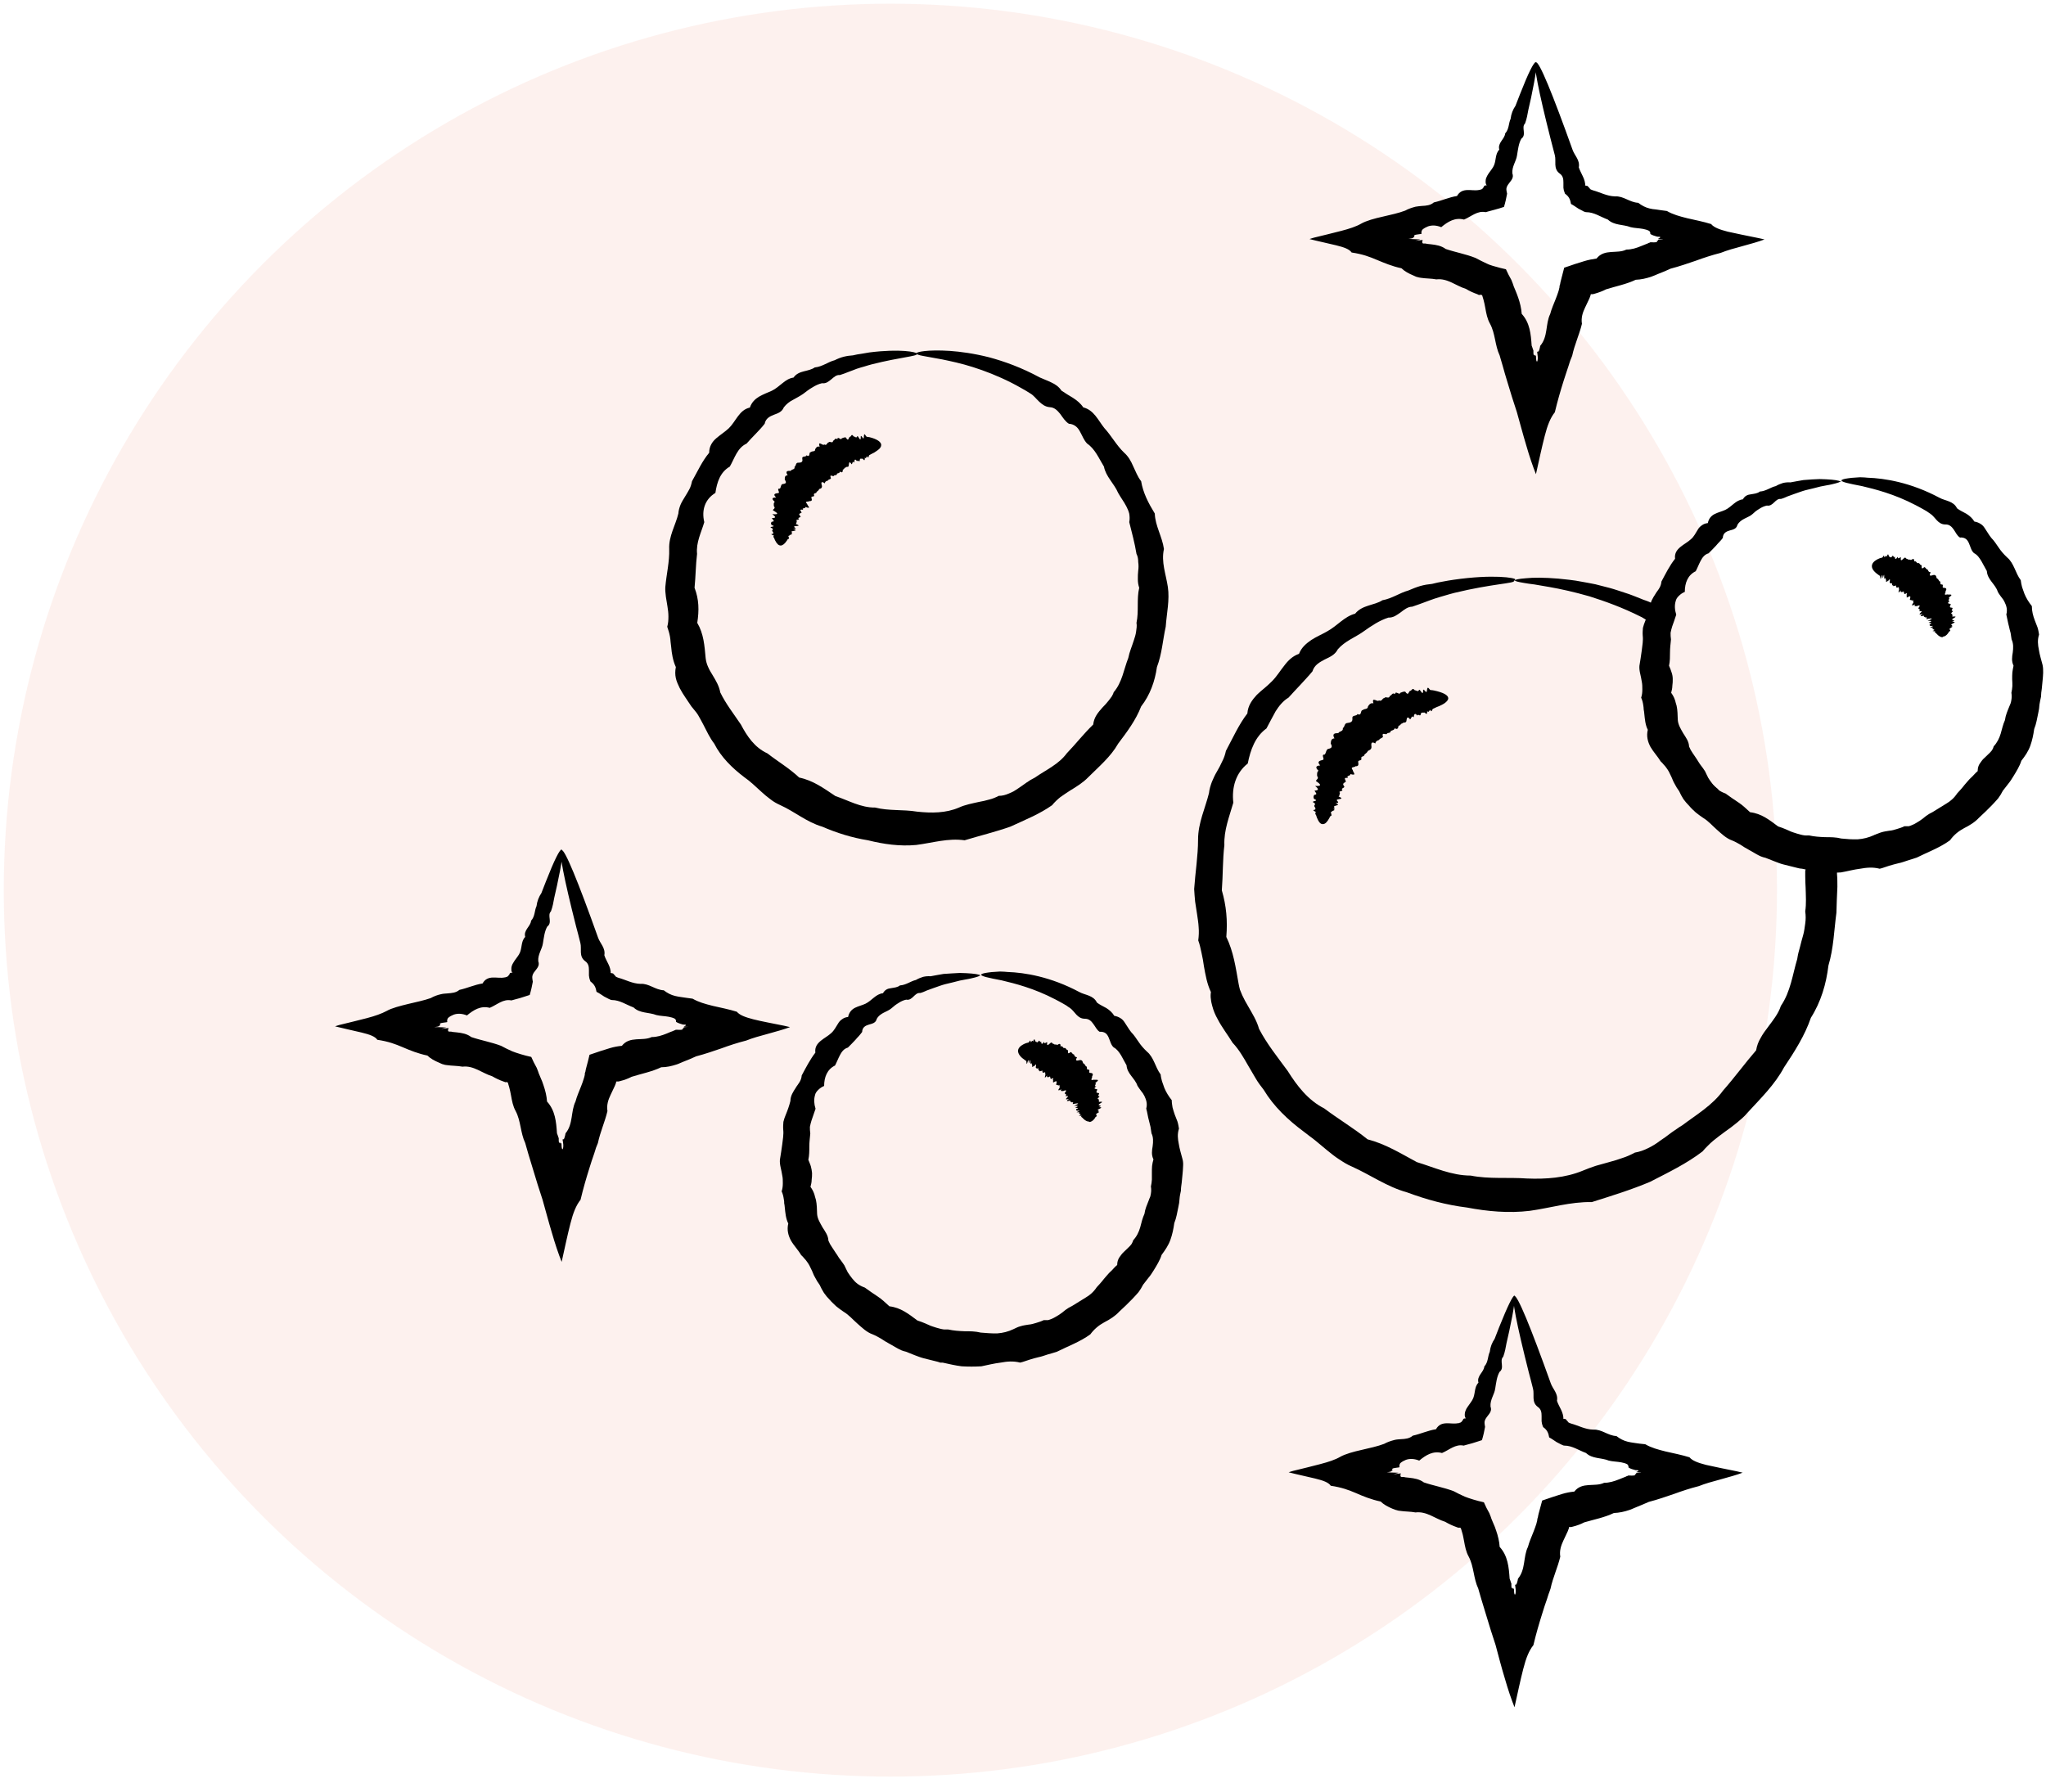
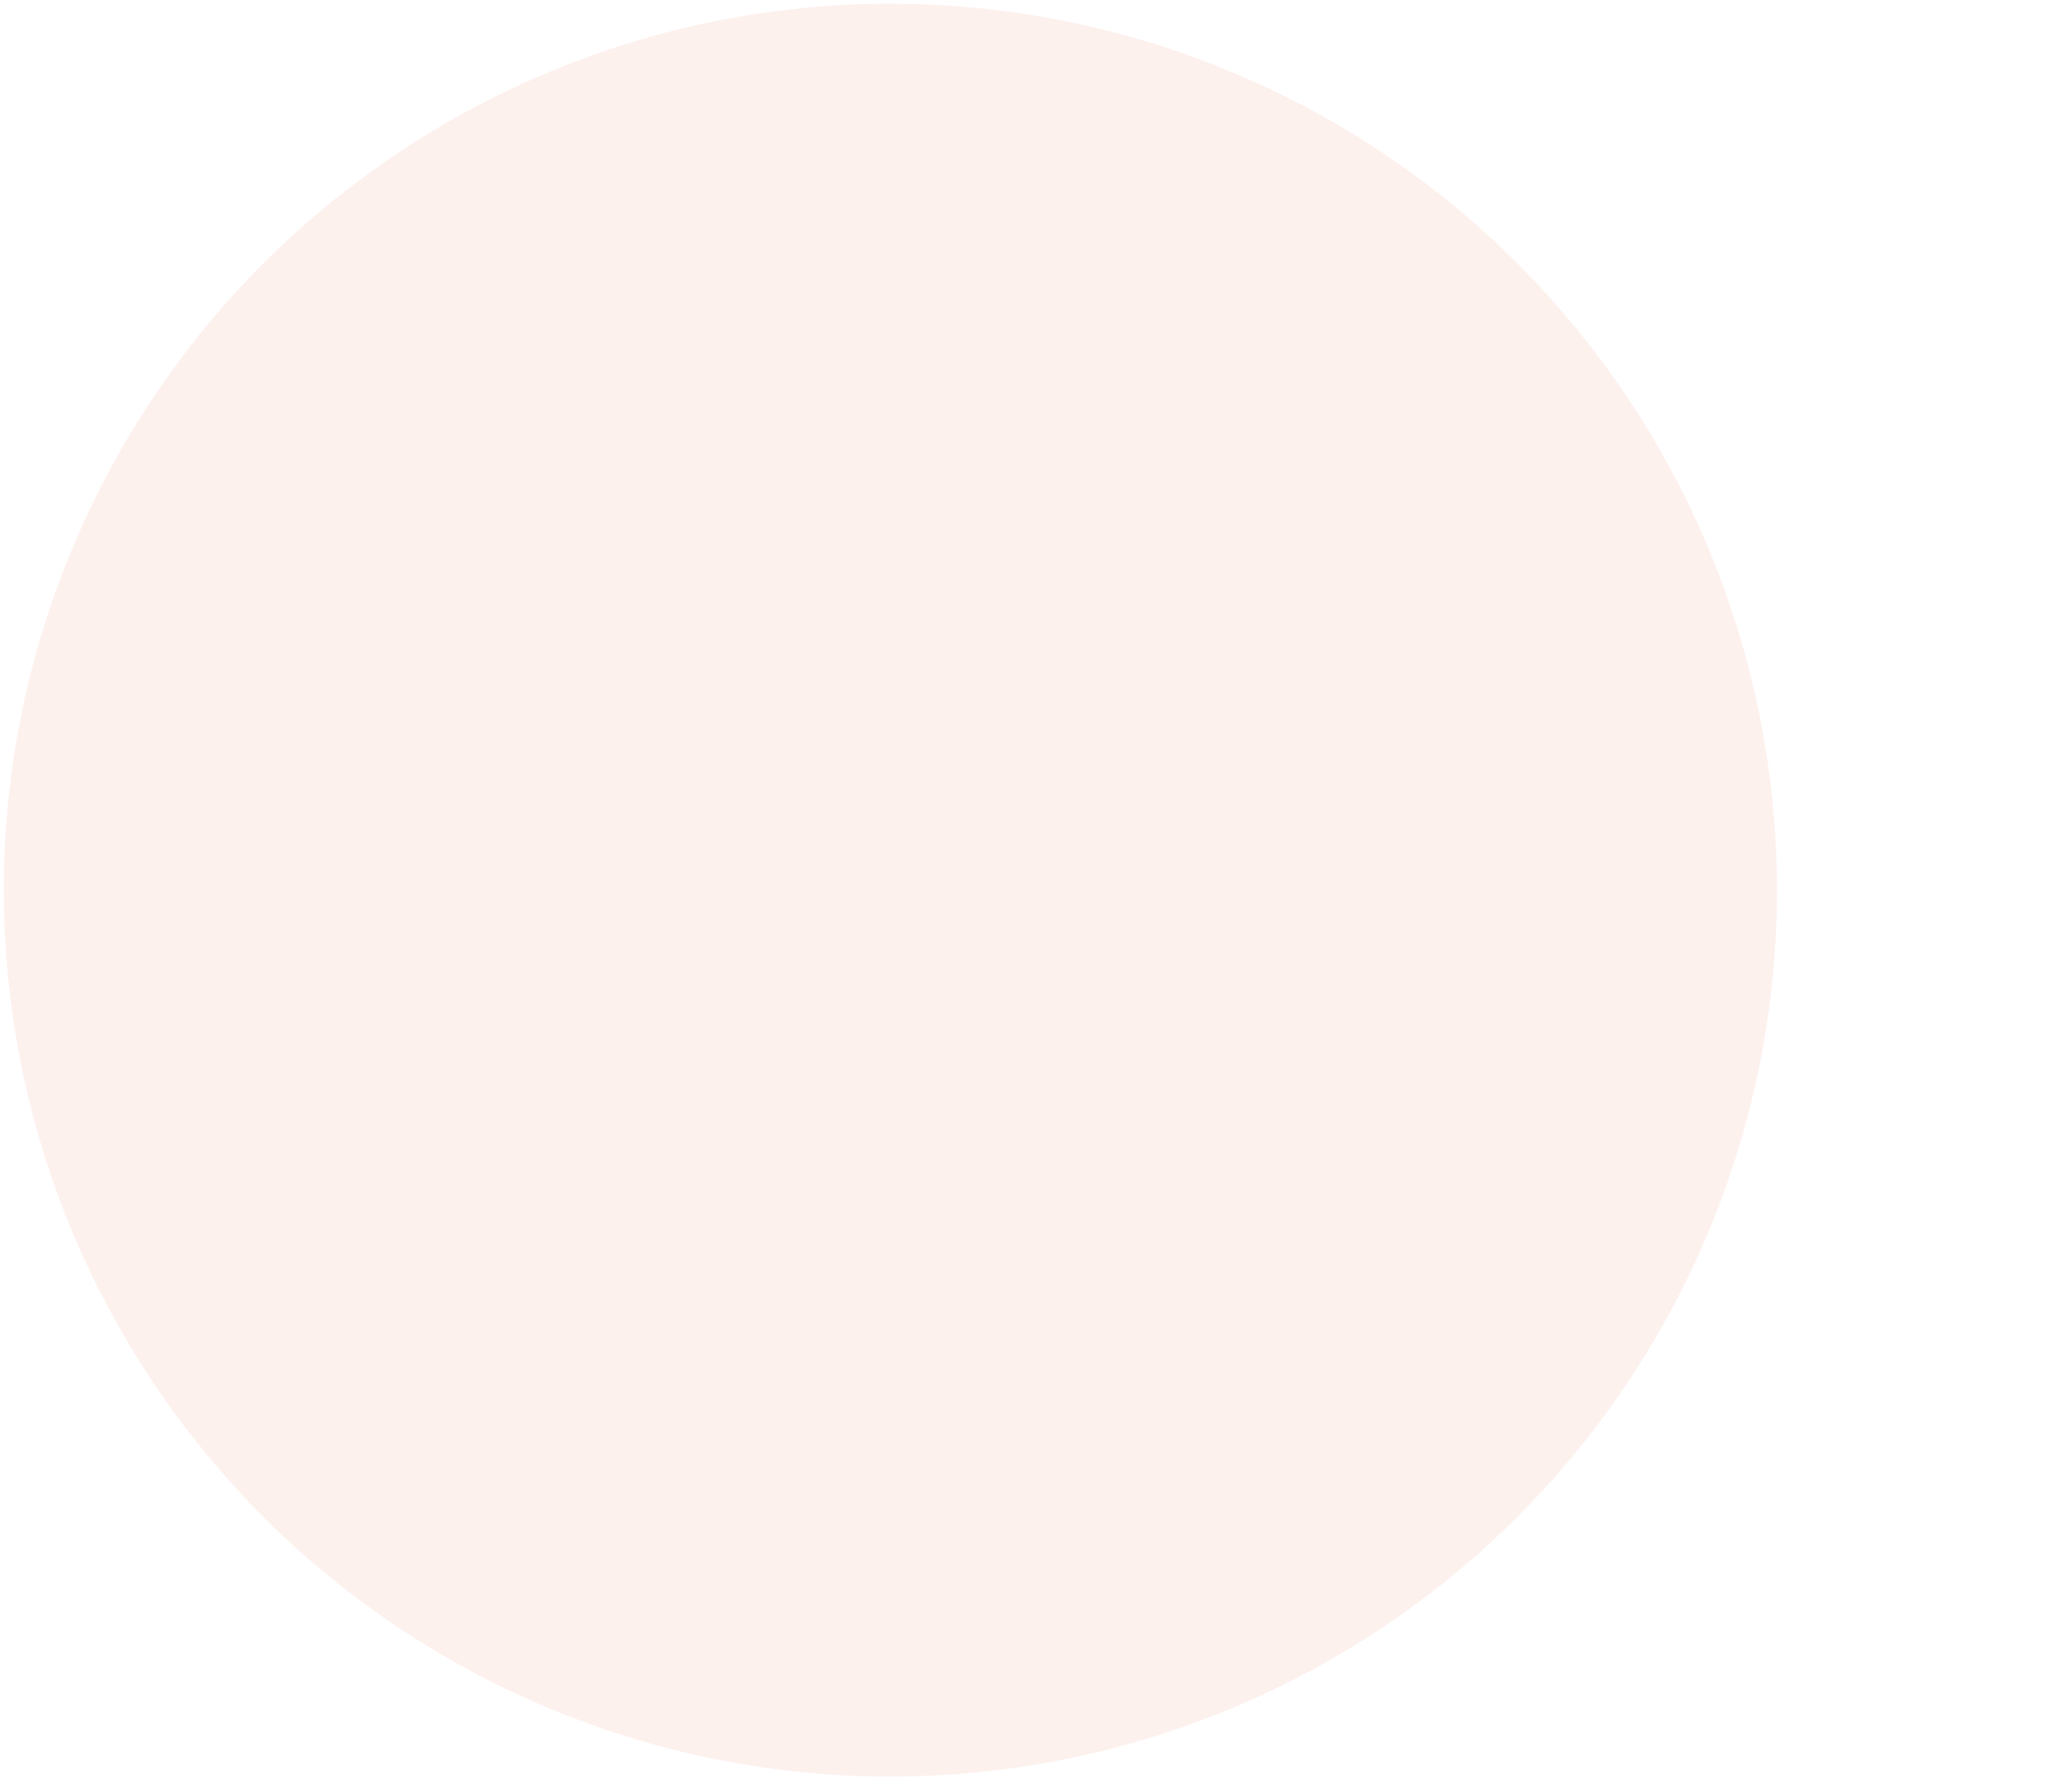
<svg xmlns="http://www.w3.org/2000/svg" width="105" height="92" viewBox="0 0 105 92" fill="none">
  <circle opacity="0.5" cx="45.694" cy="45.69" r="45.5" fill="#FCE5DF" />
  <g clip-path="url(#clip0_2004_1473)">
    <path d="M47.063 18.17C47.063 18.29 46.214 18.33 44.743 18.7C44.623 18.73 44.493 18.77 44.364 18.81C44.233 18.85 44.103 18.88 43.964 18.93C43.824 18.98 43.694 19.04 43.544 19.09C43.404 19.15 43.254 19.2 43.103 19.25C42.923 19.23 42.794 19.36 42.663 19.47C42.523 19.58 42.394 19.7 42.184 19.67C42.004 19.71 41.843 19.79 41.684 19.89C41.523 19.98 41.373 20.1 41.214 20.22C41.053 20.33 40.883 20.42 40.703 20.52C40.523 20.61 40.353 20.74 40.224 20.91C40.133 21.14 39.934 21.21 39.714 21.29C39.504 21.37 39.294 21.48 39.243 21.75C38.964 22.11 38.623 22.41 38.313 22.77C37.834 22.99 37.703 23.52 37.453 23.95C36.964 24.23 36.794 24.75 36.714 25.3C36.184 25.62 35.993 26.18 36.144 26.8C35.993 27.32 35.714 27.84 35.773 28.43C35.703 29 35.703 29.58 35.644 30.17C35.873 30.76 35.883 31.33 35.783 31.97C36.114 32.53 36.154 33.13 36.214 33.78C36.233 33.94 36.273 34.09 36.343 34.24C36.404 34.39 36.493 34.52 36.574 34.66C36.743 34.94 36.904 35.21 36.964 35.54C37.243 36.12 37.654 36.64 38.023 37.19C38.334 37.78 38.724 38.37 39.383 38.67C39.923 39.09 40.504 39.43 41.014 39.91C41.733 40.06 42.273 40.46 42.873 40.86C43.533 41.08 44.173 41.46 44.913 41.45C45.614 41.63 46.343 41.54 47.063 41.66C47.794 41.74 48.544 41.74 49.214 41.45C49.544 41.3 49.894 41.24 50.243 41.16C50.423 41.13 50.593 41.09 50.764 41.04C50.934 41 51.103 40.93 51.254 40.85C51.444 40.85 51.614 40.8 51.773 40.73C51.853 40.7 51.934 40.66 52.014 40.62C52.093 40.57 52.163 40.53 52.233 40.48L52.453 40.33L52.663 40.18C52.803 40.08 52.953 39.99 53.114 39.91C53.673 39.52 54.334 39.23 54.743 38.67C55.214 38.18 55.623 37.65 56.103 37.19C56.144 36.81 56.353 36.57 56.574 36.32C56.694 36.2 56.803 36.08 56.904 35.95C56.953 35.89 57.004 35.82 57.053 35.75C57.093 35.68 57.133 35.61 57.154 35.53C57.593 35.02 57.673 34.35 57.904 33.77C57.964 33.46 58.093 33.17 58.184 32.88C58.233 32.73 58.283 32.58 58.303 32.43C58.324 32.28 58.353 32.12 58.324 31.97C58.453 31.37 58.324 30.76 58.464 30.17C58.413 30.02 58.394 29.88 58.394 29.73C58.394 29.58 58.394 29.44 58.413 29.29C58.434 29.14 58.434 29 58.413 28.85C58.413 28.71 58.394 28.56 58.324 28.43C58.233 27.87 58.084 27.33 57.953 26.8C57.983 26.65 57.974 26.51 57.953 26.37C57.923 26.24 57.864 26.11 57.803 25.99C57.743 25.87 57.663 25.75 57.593 25.64C57.514 25.53 57.453 25.41 57.383 25.3C57.173 24.81 56.754 24.47 56.654 23.95C56.394 23.53 56.203 23.05 55.794 22.77C55.623 22.6 55.544 22.36 55.423 22.15C55.313 21.94 55.144 21.77 54.853 21.75C54.663 21.63 54.544 21.43 54.413 21.25C54.273 21.08 54.123 20.91 53.873 20.9C53.633 20.88 53.474 20.75 53.324 20.61C53.173 20.47 53.053 20.3 52.883 20.2C52.724 20.1 52.563 20 52.394 19.91C52.233 19.82 52.074 19.73 51.913 19.65C51.203 19.29 50.523 19.03 49.923 18.84C49.324 18.65 48.794 18.54 48.364 18.45C47.934 18.37 47.593 18.31 47.373 18.27C47.144 18.23 47.023 18.18 47.023 18.14C47.023 18.06 47.614 17.94 48.733 18.01C49.294 18.05 49.974 18.14 50.764 18.34C51.544 18.55 52.434 18.87 53.353 19.37C53.544 19.46 53.754 19.53 53.953 19.63C54.154 19.72 54.343 19.85 54.474 20.05C54.663 20.18 54.864 20.3 55.063 20.42C55.264 20.55 55.453 20.7 55.593 20.91C56.144 21.05 56.353 21.57 56.673 21.97C57.033 22.36 57.283 22.84 57.684 23.23C57.904 23.42 58.044 23.67 58.154 23.93C58.283 24.19 58.373 24.46 58.563 24.7C58.663 25.3 58.934 25.82 59.264 26.36C59.283 26.99 59.644 27.54 59.733 28.18C59.584 28.85 59.834 29.46 59.934 30.13C60.033 30.8 59.873 31.48 59.824 32.17C59.673 32.85 59.633 33.56 59.373 34.24C59.273 34.96 59.023 35.67 58.563 36.26C58.294 36.96 57.843 37.56 57.383 38.17C57.004 38.84 56.404 39.34 55.853 39.89C55.584 40.17 55.243 40.38 54.913 40.58C54.754 40.69 54.584 40.79 54.423 40.91C54.273 41.03 54.123 41.17 53.993 41.33C53.343 41.79 52.584 42.09 51.853 42.43C51.084 42.7 50.294 42.89 49.504 43.13C48.654 43.01 47.873 43.26 47.023 43.37C46.184 43.45 45.343 43.33 44.544 43.13C43.724 43 42.934 42.75 42.194 42.43C41.404 42.2 40.783 41.66 40.053 41.33C39.873 41.25 39.694 41.15 39.544 41.03C39.383 40.91 39.233 40.79 39.084 40.65C38.794 40.39 38.514 40.11 38.194 39.89C37.574 39.42 37.004 38.86 36.654 38.17C36.423 37.87 36.264 37.52 36.093 37.19C36.004 37.03 35.923 36.86 35.824 36.7C35.773 36.62 35.724 36.55 35.663 36.48C35.603 36.41 35.544 36.33 35.483 36.26C35.283 35.95 35.053 35.65 34.883 35.32C34.803 35.15 34.724 34.99 34.684 34.81C34.644 34.63 34.644 34.44 34.684 34.24C34.533 33.91 34.474 33.55 34.444 33.2C34.434 33.11 34.423 33.03 34.413 32.94C34.413 32.85 34.394 32.77 34.383 32.68C34.353 32.51 34.303 32.34 34.243 32.17C34.294 31.99 34.303 31.82 34.303 31.64C34.303 31.47 34.283 31.3 34.254 31.13C34.224 30.96 34.203 30.8 34.173 30.63C34.154 30.46 34.133 30.29 34.144 30.13C34.203 29.46 34.364 28.83 34.343 28.18C34.313 27.52 34.673 26.95 34.813 26.36C34.824 26.2 34.864 26.06 34.923 25.91C34.983 25.77 35.063 25.64 35.144 25.51C35.224 25.38 35.303 25.25 35.373 25.12C35.444 24.99 35.483 24.85 35.514 24.7C35.803 24.19 36.033 23.67 36.394 23.24C36.394 22.91 36.553 22.67 36.764 22.49C36.974 22.31 37.214 22.16 37.404 21.98C37.773 21.62 37.934 21.04 38.483 20.92C38.574 20.65 38.754 20.48 38.953 20.36C39.163 20.24 39.394 20.15 39.603 20.06C39.813 19.96 39.974 19.81 40.154 19.67C40.324 19.53 40.504 19.41 40.724 19.38C40.853 19.19 41.053 19.11 41.254 19.06C41.453 19.01 41.654 18.97 41.813 18.86C42.214 18.82 42.504 18.57 42.834 18.49C42.993 18.41 43.144 18.35 43.303 18.31C43.464 18.27 43.623 18.25 43.773 18.24C43.923 18.2 44.063 18.18 44.203 18.16C44.343 18.14 44.483 18.11 44.614 18.09C46.194 17.89 47.053 18.07 47.053 18.15L47.063 18.17Z" fill="black" />
    <path d="M77.704 29.82C77.704 29.95 76.584 29.96 74.644 30.43C74.484 30.47 74.314 30.52 74.144 30.57C73.974 30.62 73.794 30.67 73.614 30.73C73.434 30.79 73.254 30.86 73.064 30.93C72.874 31 72.684 31.07 72.474 31.14C72.254 31.14 72.064 31.29 71.884 31.43C71.694 31.56 71.514 31.71 71.254 31.7C70.804 31.84 70.384 32.12 69.964 32.42C69.544 32.72 69.024 32.9 68.654 33.33C68.514 33.61 68.254 33.72 67.984 33.85C67.724 33.99 67.454 34.13 67.354 34.46C67.164 34.69 66.954 34.91 66.754 35.13C66.544 35.35 66.334 35.58 66.124 35.81C65.984 35.89 65.864 36 65.754 36.12C65.644 36.24 65.554 36.37 65.464 36.51C65.304 36.8 65.154 37.09 64.994 37.39C64.414 37.81 64.174 38.49 64.034 39.19C63.424 39.67 63.204 40.41 63.294 41.2C63.094 41.9 62.804 42.61 62.834 43.38C62.744 44.14 62.764 44.91 62.704 45.7C62.934 46.49 63.004 47.25 62.934 48.09C63.304 48.85 63.414 49.65 63.564 50.49C63.584 50.59 63.604 50.7 63.634 50.8C63.674 50.9 63.714 51 63.754 51.09C63.844 51.28 63.944 51.47 64.054 51.65C64.264 52.02 64.494 52.38 64.614 52.81C65.014 53.58 65.564 54.26 66.084 54.97C66.554 55.72 67.124 56.47 67.954 56.89C68.684 57.44 69.464 57.9 70.184 58.48C71.114 58.72 71.874 59.2 72.714 59.65C73.604 59.92 74.494 60.34 75.474 60.34C76.424 60.53 77.394 60.42 78.364 60.49C79.334 60.53 80.324 60.46 81.224 60.09C81.444 60 81.674 59.91 81.894 59.84C82.124 59.78 82.354 59.71 82.574 59.65C82.804 59.59 83.034 59.52 83.254 59.44C83.484 59.37 83.694 59.27 83.904 59.16C84.144 59.12 84.364 59.04 84.584 58.93C84.694 58.88 84.794 58.82 84.894 58.76C84.994 58.7 85.094 58.63 85.184 58.56L85.474 58.36C85.564 58.29 85.654 58.22 85.754 58.15C85.844 58.08 85.944 58.02 86.044 57.95C86.134 57.88 86.234 57.82 86.334 57.76C87.064 57.21 87.884 56.73 88.424 55.98C89.024 55.3 89.544 54.58 90.124 53.91C90.164 53.67 90.244 53.46 90.354 53.28C90.454 53.09 90.584 52.91 90.714 52.74C90.974 52.39 91.264 52.04 91.394 51.63C91.894 50.9 91.994 50.02 92.234 49.22C92.264 49.01 92.314 48.81 92.374 48.61C92.424 48.41 92.474 48.21 92.534 48.01C92.594 47.81 92.614 47.6 92.644 47.4C92.674 47.2 92.674 46.99 92.644 46.78C92.704 46.38 92.674 45.97 92.664 45.57C92.654 45.37 92.644 45.17 92.644 44.97V44.82V44.74C92.644 44.72 92.644 44.72 92.644 44.71C92.644 44.68 92.664 44.64 92.674 44.6C92.644 44.57 92.634 44.55 92.624 44.53C92.614 44.51 92.624 44.47 92.574 44.48C92.504 44.46 92.454 44.43 92.374 44.4L92.314 44.37L92.174 44.32C92.074 44.28 91.974 44.25 91.864 44.21C91.764 44.18 91.654 44.15 91.554 44.12L91.394 44.09C91.344 44.08 91.294 44.06 91.234 44.05C91.034 43.98 90.834 43.91 90.634 43.83C90.534 43.8 90.434 43.75 90.344 43.71L90.064 43.58C89.684 43.41 89.334 43.18 88.994 42.96C88.854 42.8 88.724 42.64 88.574 42.51C88.424 42.38 88.254 42.27 88.104 42.15C87.944 42.03 87.784 41.92 87.624 41.81C87.544 41.76 87.464 41.69 87.394 41.63C87.324 41.57 87.254 41.5 87.174 41.43C86.644 40.87 86.034 40.36 85.794 39.63C85.704 39.47 85.634 39.3 85.554 39.14C85.484 38.97 85.394 38.82 85.344 38.65C85.284 38.48 85.214 38.32 85.144 38.16L85.024 37.92C84.984 37.84 84.954 37.76 84.914 37.69C84.844 37.53 84.814 37.36 84.794 37.19C84.764 37.02 84.784 36.84 84.774 36.67C84.774 36.5 84.744 36.34 84.704 36.18C84.664 36.02 84.604 35.87 84.484 35.72C84.444 35.56 84.434 35.4 84.434 35.24C84.444 35.08 84.474 34.92 84.494 34.76C84.514 34.6 84.524 34.45 84.514 34.3C84.514 34.15 84.494 34 84.434 33.85C84.314 33.54 84.364 33.24 84.434 32.96C84.474 32.82 84.524 32.68 84.574 32.54C84.594 32.47 84.614 32.4 84.634 32.34L84.654 32.3C84.654 32.3 84.664 32.27 84.674 32.25C84.694 32.12 84.834 31.94 84.624 31.9C84.554 31.86 84.484 31.82 84.424 31.78L84.324 31.72L84.274 31.69C84.274 31.69 84.244 31.67 84.214 31.66C83.264 31.18 82.364 30.86 81.574 30.61C80.774 30.38 80.084 30.23 79.514 30.13C79.234 30.08 78.974 30.04 78.754 30C78.534 29.97 78.354 29.95 78.204 29.92C77.904 29.87 77.744 29.83 77.744 29.79C77.744 29.75 77.934 29.71 78.314 29.68C78.694 29.64 79.254 29.64 79.974 29.7C80.334 29.74 80.744 29.77 81.184 29.86C81.404 29.9 81.634 29.94 81.874 29.99C82.114 30.05 82.354 30.11 82.614 30.18C82.874 30.25 83.124 30.34 83.404 30.43C83.674 30.51 83.944 30.63 84.234 30.74C84.304 30.77 84.374 30.8 84.444 30.82L84.554 30.86L84.604 30.88L84.674 30.91C84.864 31 85.054 31.1 85.254 31.19C85.354 31.24 85.454 31.29 85.554 31.33L85.704 31.4L85.784 31.44C85.784 31.44 85.814 31.44 85.814 31.46V31.5C85.754 31.73 85.704 31.97 85.654 32.21L85.624 32.36L85.604 32.52C85.604 32.58 85.604 32.65 85.604 32.71C85.604 32.84 85.604 32.97 85.604 33.1C85.604 33.36 85.574 33.62 85.484 33.89C85.484 34.02 85.484 34.16 85.494 34.3C85.514 34.44 85.534 34.57 85.554 34.71C85.574 34.85 85.584 34.99 85.594 35.13C85.614 35.27 85.624 35.41 85.614 35.56C85.704 35.69 85.754 35.83 85.794 35.97C85.844 36.11 85.874 36.25 85.894 36.39C85.924 36.53 85.924 36.69 85.954 36.83C85.984 36.98 86.014 37.13 86.064 37.27C86.094 37.34 86.114 37.41 86.144 37.49C86.164 37.56 86.204 37.63 86.234 37.7C86.294 37.84 86.354 37.99 86.414 38.14C86.464 38.29 86.554 38.42 86.634 38.56C86.724 38.7 86.804 38.83 86.914 38.96C87.044 39.07 87.144 39.2 87.234 39.33C87.324 39.46 87.404 39.61 87.504 39.74C87.594 39.87 87.694 40.01 87.794 40.15C87.894 40.29 88.024 40.39 88.164 40.5C88.504 41.12 89.124 41.53 89.784 41.78C90.044 42.03 90.354 42.22 90.704 42.33L90.964 42.42C91.044 42.45 91.134 42.48 91.224 42.5C91.404 42.55 91.574 42.6 91.744 42.66C91.784 42.69 91.824 42.72 91.864 42.75C91.904 42.77 91.944 42.8 91.994 42.82C92.074 42.86 92.164 42.9 92.254 42.93C92.344 42.96 92.434 42.99 92.524 43.01C92.574 43.02 92.604 43.03 92.674 43.04L92.904 43.07C93.204 43.11 93.524 43.14 93.864 43.16H93.994C93.994 43.16 94.044 43.16 94.054 43.18V43.24L94.104 43.48L94.184 43.97C94.214 44.14 94.234 44.31 94.254 44.49V44.62L94.274 44.7V44.86C94.294 45.08 94.294 45.3 94.294 45.52C94.274 45.96 94.254 46.4 94.244 46.85C94.124 47.74 94.104 48.66 93.834 49.56C93.724 50.49 93.454 51.42 92.934 52.24C92.624 53.15 92.094 53.98 91.554 54.79C91.084 55.67 90.364 56.37 89.684 57.11C89.524 57.31 89.324 57.47 89.134 57.63C88.944 57.79 88.734 57.94 88.524 58.09C88.324 58.24 88.114 58.39 87.924 58.55C87.824 58.63 87.734 58.72 87.644 58.81C87.554 58.9 87.464 58.99 87.374 59.1C86.554 59.73 85.614 60.18 84.684 60.66C83.714 61.07 82.704 61.38 81.694 61.7C80.594 61.68 79.584 62 78.504 62.15C77.424 62.28 76.334 62.18 75.284 61.98C74.224 61.85 73.194 61.57 72.204 61.2C71.184 60.92 70.324 60.3 69.384 59.88C69.144 59.78 68.924 59.64 68.714 59.5C68.494 59.36 68.304 59.2 68.104 59.04C67.904 58.88 67.714 58.71 67.514 58.55C67.414 58.47 67.314 58.39 67.214 58.32C67.114 58.24 67.014 58.17 66.914 58.09C66.104 57.49 65.364 56.79 64.854 55.94C64.704 55.75 64.554 55.55 64.434 55.34C64.314 55.13 64.184 54.92 64.064 54.71C63.944 54.5 63.824 54.29 63.694 54.09C63.564 53.89 63.424 53.7 63.254 53.52C63.004 53.11 62.704 52.73 62.484 52.3C62.364 52.09 62.274 51.87 62.214 51.64C62.184 51.53 62.154 51.41 62.144 51.29C62.124 51.17 62.124 51.05 62.144 50.92C61.944 50.5 61.864 50.04 61.784 49.59C61.754 49.36 61.714 49.14 61.664 48.92C61.614 48.7 61.574 48.48 61.494 48.27C61.524 48.04 61.534 47.81 61.514 47.59C61.504 47.37 61.464 47.15 61.434 46.93C61.404 46.71 61.364 46.5 61.334 46.28C61.314 46.06 61.294 45.85 61.284 45.63C61.344 44.76 61.484 43.93 61.484 43.09C61.484 42.24 61.854 41.48 62.044 40.71C62.064 40.51 62.124 40.32 62.194 40.13C62.234 40.04 62.274 39.95 62.314 39.86C62.354 39.77 62.404 39.69 62.454 39.6C62.554 39.43 62.644 39.26 62.724 39.08C62.814 38.91 62.874 38.73 62.914 38.54C63.274 37.87 63.574 37.19 64.014 36.62C64.044 36.21 64.264 35.92 64.504 35.66C64.634 35.53 64.774 35.42 64.904 35.31C65.034 35.2 65.164 35.08 65.284 34.96C65.524 34.72 65.694 34.43 65.904 34.17C66.104 33.9 66.344 33.67 66.664 33.56C66.794 33.23 67.034 33.03 67.294 32.85C67.554 32.68 67.844 32.56 68.104 32.41C68.624 32.13 68.994 31.64 69.544 31.5C69.914 31.04 70.534 31.08 70.944 30.81C71.444 30.72 71.834 30.43 72.274 30.31C72.484 30.22 72.684 30.14 72.884 30.08C73.094 30.02 73.294 29.99 73.494 29.97C73.684 29.92 73.874 29.88 74.054 29.85C74.234 29.82 74.414 29.78 74.584 29.76C76.644 29.46 77.774 29.66 77.764 29.74L77.704 29.82Z" fill="black" />
-     <path d="M50.314 50.04C50.314 50.09 50.154 50.15 49.834 50.22C49.674 50.26 49.484 50.28 49.264 50.33C49.044 50.39 48.784 50.45 48.494 50.52C48.304 50.57 48.104 50.65 47.894 50.72C47.784 50.76 47.684 50.8 47.564 50.84C47.454 50.89 47.344 50.94 47.224 50.97C46.934 50.93 46.834 51.38 46.504 51.31C46.364 51.34 46.234 51.4 46.114 51.48C46.054 51.52 45.984 51.56 45.934 51.6C45.874 51.65 45.814 51.7 45.754 51.75C45.524 51.95 45.164 51.98 44.994 52.3C44.944 52.51 44.764 52.54 44.594 52.59C44.424 52.64 44.254 52.72 44.244 52.97C44.194 53.04 44.134 53.11 44.074 53.18C44.014 53.24 43.954 53.31 43.894 53.38C43.774 53.51 43.644 53.64 43.514 53.77C43.304 53.83 43.194 53.99 43.104 54.16C43.014 54.33 42.944 54.52 42.854 54.69C42.444 54.89 42.294 55.3 42.294 55.74C42.174 55.79 42.074 55.86 41.994 55.94C41.954 55.98 41.914 56.02 41.884 56.07C41.854 56.11 41.834 56.17 41.824 56.22C41.764 56.43 41.774 56.66 41.854 56.91C41.784 57.11 41.714 57.32 41.644 57.52C41.614 57.62 41.584 57.73 41.564 57.84C41.564 57.95 41.564 58.06 41.584 58.18C41.564 58.4 41.534 58.62 41.534 58.85C41.534 59.07 41.534 59.3 41.484 59.53C41.524 59.64 41.584 59.76 41.614 59.87C41.644 59.98 41.664 60.1 41.674 60.21C41.674 60.32 41.674 60.44 41.654 60.56C41.654 60.68 41.624 60.8 41.594 60.92C41.674 61.03 41.734 61.14 41.774 61.25C41.794 61.31 41.814 61.36 41.824 61.42C41.844 61.48 41.854 61.53 41.874 61.59C41.924 61.82 41.924 62.07 41.934 62.32C41.954 62.57 42.094 62.78 42.214 63C42.344 63.21 42.504 63.41 42.514 63.68L42.594 63.85C42.624 63.9 42.664 63.96 42.694 64.01C42.764 64.11 42.834 64.22 42.904 64.33C42.984 64.43 43.034 64.55 43.114 64.64C43.194 64.74 43.264 64.85 43.334 64.95C43.394 65.07 43.444 65.19 43.504 65.3C43.574 65.41 43.654 65.52 43.734 65.62C43.814 65.72 43.904 65.82 44.014 65.9C44.124 65.98 44.244 66.04 44.384 66.09C44.594 66.24 44.814 66.4 45.034 66.54C45.254 66.68 45.444 66.87 45.644 67.05C46.234 67.12 46.624 67.44 47.084 67.78C47.214 67.82 47.344 67.87 47.464 67.92C47.594 67.97 47.714 68.04 47.844 68.08C47.974 68.12 48.104 68.17 48.244 68.2C48.314 68.22 48.384 68.23 48.454 68.24C48.484 68.24 48.524 68.24 48.554 68.24C48.594 68.24 48.624 68.24 48.664 68.24C48.934 68.3 49.214 68.32 49.494 68.33C49.774 68.33 50.054 68.33 50.334 68.4C50.614 68.42 50.894 68.45 51.184 68.44C51.464 68.42 51.744 68.35 51.994 68.23C52.064 68.2 52.124 68.17 52.184 68.14C52.244 68.11 52.314 68.09 52.384 68.07C52.514 68.03 52.654 68.01 52.784 67.99C52.924 67.98 53.054 67.94 53.184 67.9C53.314 67.86 53.444 67.82 53.564 67.76C53.634 67.76 53.714 67.76 53.784 67.76C53.854 67.74 53.914 67.72 53.984 67.69C54.104 67.64 54.224 67.56 54.344 67.49L54.514 67.37C54.564 67.33 54.624 67.28 54.674 67.24C54.784 67.16 54.894 67.09 55.024 67.03C55.254 66.89 55.474 66.75 55.704 66.61C55.934 66.48 56.134 66.3 56.284 66.07C56.374 65.97 56.464 65.88 56.544 65.78C56.624 65.68 56.704 65.58 56.794 65.48C56.874 65.38 56.964 65.29 57.064 65.2C57.154 65.1 57.234 65.01 57.334 64.93C57.334 64.77 57.374 64.65 57.444 64.54C57.514 64.44 57.584 64.34 57.684 64.25C57.774 64.16 57.874 64.07 57.964 63.98C58.004 63.93 58.054 63.89 58.084 63.83C58.114 63.77 58.144 63.72 58.154 63.66C58.334 63.47 58.444 63.24 58.514 63C58.574 62.76 58.634 62.52 58.734 62.3C58.764 62.06 58.864 61.84 58.954 61.61C58.974 61.55 58.994 61.5 59.024 61.44C59.044 61.38 59.054 61.32 59.064 61.26C59.084 61.14 59.084 61.02 59.064 60.9C59.094 60.78 59.104 60.67 59.114 60.55C59.114 60.43 59.114 60.32 59.114 60.2C59.114 60.08 59.114 59.97 59.124 59.85C59.134 59.74 59.164 59.62 59.194 59.51C59.084 59.28 59.114 59.06 59.154 58.83C59.184 58.6 59.194 58.37 59.094 58.17C59.074 58.06 59.064 57.95 59.044 57.84C59.014 57.73 58.994 57.63 58.964 57.52C58.934 57.42 58.914 57.31 58.894 57.21C58.874 57.11 58.854 57 58.824 56.9C58.894 56.66 58.824 56.45 58.734 56.26C58.704 56.21 58.684 56.17 58.654 56.12L58.554 55.99C58.494 55.9 58.424 55.82 58.374 55.73C58.244 55.34 57.844 55.12 57.814 54.68C57.724 54.51 57.624 54.34 57.534 54.17C57.434 54.01 57.324 53.85 57.154 53.76C57.014 53.64 56.974 53.43 56.894 53.25C56.854 53.16 56.804 53.08 56.734 53.03C56.664 52.98 56.564 52.95 56.434 52.96C56.284 52.87 56.214 52.69 56.104 52.55C56.004 52.41 55.884 52.29 55.674 52.29C55.284 52.29 55.164 51.92 54.914 51.74C54.854 51.7 54.784 51.66 54.724 51.61C54.664 51.57 54.594 51.54 54.534 51.5C54.404 51.43 54.284 51.36 54.164 51.3C53.054 50.72 52.074 50.48 51.404 50.32C50.724 50.19 50.354 50.11 50.354 50.03C50.354 49.99 50.474 49.95 50.694 49.92C50.804 49.9 50.954 49.89 51.124 49.88C51.204 49.88 51.304 49.86 51.394 49.87C51.494 49.87 51.594 49.88 51.704 49.89C52.584 49.92 53.914 50.13 55.394 50.92C55.684 51.08 56.114 51.08 56.294 51.46C56.434 51.57 56.614 51.65 56.774 51.74C56.934 51.84 57.084 51.97 57.184 52.14C57.304 52.16 57.404 52.2 57.484 52.25C57.574 52.3 57.644 52.37 57.704 52.46C57.824 52.63 57.924 52.82 58.054 52.98C58.204 53.13 58.314 53.31 58.434 53.48C58.554 53.66 58.694 53.82 58.864 53.98C59.224 54.28 59.284 54.78 59.564 55.15C59.574 55.27 59.604 55.39 59.634 55.5C59.654 55.56 59.674 55.61 59.694 55.67C59.714 55.72 59.734 55.78 59.754 55.84C59.844 56.06 59.974 56.27 60.134 56.47C60.134 56.6 60.154 56.72 60.174 56.84C60.204 56.96 60.244 57.08 60.284 57.2C60.334 57.32 60.374 57.44 60.424 57.56C60.464 57.68 60.484 57.81 60.504 57.93C60.414 58.21 60.444 58.46 60.494 58.71C60.534 58.97 60.614 59.22 60.684 59.49C60.724 59.62 60.724 59.76 60.714 59.89C60.714 60.02 60.694 60.16 60.684 60.3C60.674 60.44 60.654 60.57 60.644 60.71C60.624 60.85 60.604 60.98 60.604 61.12C60.574 61.26 60.544 61.39 60.534 61.53L60.514 61.74L60.474 61.95C60.414 62.23 60.374 62.51 60.264 62.78C60.224 63.07 60.164 63.36 60.064 63.64C59.964 63.92 59.794 64.17 59.614 64.41C59.594 64.48 59.564 64.55 59.534 64.62C59.504 64.69 59.464 64.75 59.434 64.82C59.364 64.95 59.284 65.08 59.204 65.21C59.124 65.33 59.044 65.47 58.944 65.58C58.854 65.7 58.754 65.82 58.664 65.94C58.594 66.08 58.514 66.21 58.424 66.33C58.324 66.45 58.214 66.56 58.114 66.67C58.004 66.78 57.894 66.89 57.784 67C57.674 67.11 57.554 67.21 57.444 67.32C57.234 67.55 56.964 67.72 56.674 67.87C56.394 68.02 56.154 68.22 55.954 68.49C55.434 68.87 54.824 69.09 54.244 69.38C54.084 69.43 53.934 69.48 53.774 69.52C53.614 69.57 53.464 69.63 53.304 69.66C53.144 69.7 52.984 69.74 52.834 69.79L52.594 69.87C52.514 69.9 52.434 69.92 52.354 69.94C52.004 69.85 51.674 69.88 51.354 69.94C51.024 69.98 50.704 70.06 50.364 70.13C50.024 70.15 49.694 70.15 49.354 70.13C49.024 70.09 48.694 70.01 48.374 69.94H48.254L48.134 69.9L47.894 69.84C47.734 69.8 47.574 69.76 47.414 69.72C47.254 69.68 47.104 69.62 46.944 69.56C46.794 69.5 46.644 69.44 46.494 69.38C46.414 69.36 46.334 69.34 46.264 69.31C46.194 69.28 46.114 69.24 46.044 69.2C45.904 69.12 45.764 69.04 45.624 68.96L45.414 68.84L45.214 68.71C45.074 68.63 44.934 68.55 44.784 68.49C44.474 68.38 44.244 68.15 44.004 67.94C43.764 67.73 43.564 67.49 43.294 67.33C43.164 67.24 43.034 67.15 42.914 67.05C42.804 66.94 42.684 66.84 42.584 66.72C42.474 66.61 42.374 66.49 42.284 66.36C42.204 66.23 42.124 66.09 42.064 65.95C41.974 65.83 41.894 65.7 41.824 65.56C41.744 65.43 41.704 65.28 41.634 65.15C41.574 65.01 41.504 64.88 41.414 64.76C41.374 64.7 41.324 64.64 41.274 64.59C41.224 64.53 41.174 64.47 41.114 64.42C40.964 64.16 40.744 63.94 40.594 63.68C40.454 63.42 40.374 63.13 40.454 62.8C40.324 62.54 40.304 62.25 40.274 61.97C40.274 61.9 40.254 61.83 40.244 61.76C40.244 61.69 40.244 61.62 40.224 61.55C40.204 61.41 40.174 61.28 40.114 61.15C40.164 61 40.174 60.86 40.174 60.73C40.174 60.59 40.174 60.46 40.144 60.33C40.124 60.2 40.094 60.06 40.064 59.93C40.034 59.8 40.014 59.66 40.024 59.53C40.064 59.26 40.114 59 40.144 58.74C40.174 58.48 40.224 58.23 40.194 57.97C40.184 57.84 40.194 57.71 40.204 57.58C40.234 57.46 40.274 57.33 40.324 57.22C40.424 56.98 40.504 56.75 40.564 56.51C40.564 56.25 40.704 56.04 40.834 55.84C40.864 55.79 40.894 55.74 40.934 55.69C40.964 55.64 41.004 55.59 41.034 55.54C41.094 55.44 41.134 55.33 41.144 55.2C41.364 54.79 41.574 54.38 41.844 54.03C41.804 53.74 41.954 53.56 42.124 53.42C42.294 53.28 42.504 53.17 42.654 53.03C42.814 52.89 42.904 52.7 43.014 52.53C43.064 52.44 43.134 52.37 43.224 52.31C43.304 52.25 43.404 52.21 43.524 52.2C43.574 51.96 43.704 51.82 43.874 51.73C44.054 51.64 44.244 51.6 44.414 51.52C44.744 51.36 44.944 51.02 45.314 50.98C45.364 50.89 45.424 50.83 45.494 50.79C45.564 50.75 45.644 50.73 45.734 50.72C45.904 50.69 46.064 50.68 46.184 50.58C46.504 50.56 46.734 50.36 47.004 50.3C47.124 50.23 47.244 50.18 47.374 50.14C47.504 50.11 47.634 50.1 47.754 50.11C47.994 50.07 48.214 50.02 48.424 49.99C48.744 49.97 49.014 49.95 49.254 49.94C49.494 49.94 49.704 49.96 49.864 49.97C50.194 50 50.354 50.05 50.354 50.1L50.314 50.04Z" fill="black" />
+     <path d="M50.314 50.04C50.314 50.09 50.154 50.15 49.834 50.22C49.674 50.26 49.484 50.28 49.264 50.33C49.044 50.39 48.784 50.45 48.494 50.52C48.304 50.57 48.104 50.65 47.894 50.72C47.784 50.76 47.684 50.8 47.564 50.84C47.454 50.89 47.344 50.94 47.224 50.97C46.934 50.93 46.834 51.38 46.504 51.31C46.364 51.34 46.234 51.4 46.114 51.48C46.054 51.52 45.984 51.56 45.934 51.6C45.874 51.65 45.814 51.7 45.754 51.75C45.524 51.95 45.164 51.98 44.994 52.3C44.944 52.51 44.764 52.54 44.594 52.59C44.424 52.64 44.254 52.72 44.244 52.97C44.194 53.04 44.134 53.11 44.074 53.18C44.014 53.24 43.954 53.31 43.894 53.38C43.774 53.51 43.644 53.64 43.514 53.77C43.304 53.83 43.194 53.99 43.104 54.16C43.014 54.33 42.944 54.52 42.854 54.69C42.444 54.89 42.294 55.3 42.294 55.74C42.174 55.79 42.074 55.86 41.994 55.94C41.954 55.98 41.914 56.02 41.884 56.07C41.854 56.11 41.834 56.17 41.824 56.22C41.764 56.43 41.774 56.66 41.854 56.91C41.784 57.11 41.714 57.32 41.644 57.52C41.614 57.62 41.584 57.73 41.564 57.84C41.564 57.95 41.564 58.06 41.584 58.18C41.564 58.4 41.534 58.62 41.534 58.85C41.534 59.07 41.534 59.3 41.484 59.53C41.524 59.64 41.584 59.76 41.614 59.87C41.644 59.98 41.664 60.1 41.674 60.21C41.674 60.32 41.674 60.44 41.654 60.56C41.654 60.68 41.624 60.8 41.594 60.92C41.674 61.03 41.734 61.14 41.774 61.25C41.794 61.31 41.814 61.36 41.824 61.42C41.844 61.48 41.854 61.53 41.874 61.59C41.924 61.82 41.924 62.07 41.934 62.32C41.954 62.57 42.094 62.78 42.214 63C42.344 63.21 42.504 63.41 42.514 63.68L42.594 63.85C42.624 63.9 42.664 63.96 42.694 64.01C42.764 64.11 42.834 64.22 42.904 64.33C42.984 64.43 43.034 64.55 43.114 64.64C43.194 64.74 43.264 64.85 43.334 64.95C43.394 65.07 43.444 65.19 43.504 65.3C43.574 65.41 43.654 65.52 43.734 65.62C43.814 65.72 43.904 65.82 44.014 65.9C44.124 65.98 44.244 66.04 44.384 66.09C44.594 66.24 44.814 66.4 45.034 66.54C45.254 66.68 45.444 66.87 45.644 67.05C46.234 67.12 46.624 67.44 47.084 67.78C47.214 67.82 47.344 67.87 47.464 67.92C47.594 67.97 47.714 68.04 47.844 68.08C47.974 68.12 48.104 68.17 48.244 68.2C48.314 68.22 48.384 68.23 48.454 68.24C48.484 68.24 48.524 68.24 48.554 68.24C48.594 68.24 48.624 68.24 48.664 68.24C48.934 68.3 49.214 68.32 49.494 68.33C49.774 68.33 50.054 68.33 50.334 68.4C50.614 68.42 50.894 68.45 51.184 68.44C51.464 68.42 51.744 68.35 51.994 68.23C52.064 68.2 52.124 68.17 52.184 68.14C52.244 68.11 52.314 68.09 52.384 68.07C52.514 68.03 52.654 68.01 52.784 67.99C52.924 67.98 53.054 67.94 53.184 67.9C53.314 67.86 53.444 67.82 53.564 67.76C53.634 67.76 53.714 67.76 53.784 67.76C53.854 67.74 53.914 67.72 53.984 67.69C54.104 67.64 54.224 67.56 54.344 67.49L54.514 67.37C54.564 67.33 54.624 67.28 54.674 67.24C54.784 67.16 54.894 67.09 55.024 67.03C55.254 66.89 55.474 66.75 55.704 66.61C55.934 66.48 56.134 66.3 56.284 66.07C56.374 65.97 56.464 65.88 56.544 65.78C56.624 65.68 56.704 65.58 56.794 65.48C56.874 65.38 56.964 65.29 57.064 65.2C57.154 65.1 57.234 65.01 57.334 64.93C57.334 64.77 57.374 64.65 57.444 64.54C57.514 64.44 57.584 64.34 57.684 64.25C57.774 64.16 57.874 64.07 57.964 63.98C58.004 63.93 58.054 63.89 58.084 63.83C58.114 63.77 58.144 63.72 58.154 63.66C58.334 63.47 58.444 63.24 58.514 63C58.574 62.76 58.634 62.52 58.734 62.3C58.764 62.06 58.864 61.84 58.954 61.61C58.974 61.55 58.994 61.5 59.024 61.44C59.044 61.38 59.054 61.32 59.064 61.26C59.084 61.14 59.084 61.02 59.064 60.9C59.094 60.78 59.104 60.67 59.114 60.55C59.114 60.08 59.114 59.97 59.124 59.85C59.134 59.74 59.164 59.62 59.194 59.51C59.084 59.28 59.114 59.06 59.154 58.83C59.184 58.6 59.194 58.37 59.094 58.17C59.074 58.06 59.064 57.95 59.044 57.84C59.014 57.73 58.994 57.63 58.964 57.52C58.934 57.42 58.914 57.31 58.894 57.21C58.874 57.11 58.854 57 58.824 56.9C58.894 56.66 58.824 56.45 58.734 56.26C58.704 56.21 58.684 56.17 58.654 56.12L58.554 55.99C58.494 55.9 58.424 55.82 58.374 55.73C58.244 55.34 57.844 55.12 57.814 54.68C57.724 54.51 57.624 54.34 57.534 54.17C57.434 54.01 57.324 53.85 57.154 53.76C57.014 53.64 56.974 53.43 56.894 53.25C56.854 53.16 56.804 53.08 56.734 53.03C56.664 52.98 56.564 52.95 56.434 52.96C56.284 52.87 56.214 52.69 56.104 52.55C56.004 52.41 55.884 52.29 55.674 52.29C55.284 52.29 55.164 51.92 54.914 51.74C54.854 51.7 54.784 51.66 54.724 51.61C54.664 51.57 54.594 51.54 54.534 51.5C54.404 51.43 54.284 51.36 54.164 51.3C53.054 50.72 52.074 50.48 51.404 50.32C50.724 50.19 50.354 50.11 50.354 50.03C50.354 49.99 50.474 49.95 50.694 49.92C50.804 49.9 50.954 49.89 51.124 49.88C51.204 49.88 51.304 49.86 51.394 49.87C51.494 49.87 51.594 49.88 51.704 49.89C52.584 49.92 53.914 50.13 55.394 50.92C55.684 51.08 56.114 51.08 56.294 51.46C56.434 51.57 56.614 51.65 56.774 51.74C56.934 51.84 57.084 51.97 57.184 52.14C57.304 52.16 57.404 52.2 57.484 52.25C57.574 52.3 57.644 52.37 57.704 52.46C57.824 52.63 57.924 52.82 58.054 52.98C58.204 53.13 58.314 53.31 58.434 53.48C58.554 53.66 58.694 53.82 58.864 53.98C59.224 54.28 59.284 54.78 59.564 55.15C59.574 55.27 59.604 55.39 59.634 55.5C59.654 55.56 59.674 55.61 59.694 55.67C59.714 55.72 59.734 55.78 59.754 55.84C59.844 56.06 59.974 56.27 60.134 56.47C60.134 56.6 60.154 56.72 60.174 56.84C60.204 56.96 60.244 57.08 60.284 57.2C60.334 57.32 60.374 57.44 60.424 57.56C60.464 57.68 60.484 57.81 60.504 57.93C60.414 58.21 60.444 58.46 60.494 58.71C60.534 58.97 60.614 59.22 60.684 59.49C60.724 59.62 60.724 59.76 60.714 59.89C60.714 60.02 60.694 60.16 60.684 60.3C60.674 60.44 60.654 60.57 60.644 60.71C60.624 60.85 60.604 60.98 60.604 61.12C60.574 61.26 60.544 61.39 60.534 61.53L60.514 61.74L60.474 61.95C60.414 62.23 60.374 62.51 60.264 62.78C60.224 63.07 60.164 63.36 60.064 63.64C59.964 63.92 59.794 64.17 59.614 64.41C59.594 64.48 59.564 64.55 59.534 64.62C59.504 64.69 59.464 64.75 59.434 64.82C59.364 64.95 59.284 65.08 59.204 65.21C59.124 65.33 59.044 65.47 58.944 65.58C58.854 65.7 58.754 65.82 58.664 65.94C58.594 66.08 58.514 66.21 58.424 66.33C58.324 66.45 58.214 66.56 58.114 66.67C58.004 66.78 57.894 66.89 57.784 67C57.674 67.11 57.554 67.21 57.444 67.32C57.234 67.55 56.964 67.72 56.674 67.87C56.394 68.02 56.154 68.22 55.954 68.49C55.434 68.87 54.824 69.09 54.244 69.38C54.084 69.43 53.934 69.48 53.774 69.52C53.614 69.57 53.464 69.63 53.304 69.66C53.144 69.7 52.984 69.74 52.834 69.79L52.594 69.87C52.514 69.9 52.434 69.92 52.354 69.94C52.004 69.85 51.674 69.88 51.354 69.94C51.024 69.98 50.704 70.06 50.364 70.13C50.024 70.15 49.694 70.15 49.354 70.13C49.024 70.09 48.694 70.01 48.374 69.94H48.254L48.134 69.9L47.894 69.84C47.734 69.8 47.574 69.76 47.414 69.72C47.254 69.68 47.104 69.62 46.944 69.56C46.794 69.5 46.644 69.44 46.494 69.38C46.414 69.36 46.334 69.34 46.264 69.31C46.194 69.28 46.114 69.24 46.044 69.2C45.904 69.12 45.764 69.04 45.624 68.96L45.414 68.84L45.214 68.71C45.074 68.63 44.934 68.55 44.784 68.49C44.474 68.38 44.244 68.15 44.004 67.94C43.764 67.73 43.564 67.49 43.294 67.33C43.164 67.24 43.034 67.15 42.914 67.05C42.804 66.94 42.684 66.84 42.584 66.72C42.474 66.61 42.374 66.49 42.284 66.36C42.204 66.23 42.124 66.09 42.064 65.95C41.974 65.83 41.894 65.7 41.824 65.56C41.744 65.43 41.704 65.28 41.634 65.15C41.574 65.01 41.504 64.88 41.414 64.76C41.374 64.7 41.324 64.64 41.274 64.59C41.224 64.53 41.174 64.47 41.114 64.42C40.964 64.16 40.744 63.94 40.594 63.68C40.454 63.42 40.374 63.13 40.454 62.8C40.324 62.54 40.304 62.25 40.274 61.97C40.274 61.9 40.254 61.83 40.244 61.76C40.244 61.69 40.244 61.62 40.224 61.55C40.204 61.41 40.174 61.28 40.114 61.15C40.164 61 40.174 60.86 40.174 60.73C40.174 60.59 40.174 60.46 40.144 60.33C40.124 60.2 40.094 60.06 40.064 59.93C40.034 59.8 40.014 59.66 40.024 59.53C40.064 59.26 40.114 59 40.144 58.74C40.174 58.48 40.224 58.23 40.194 57.97C40.184 57.84 40.194 57.71 40.204 57.58C40.234 57.46 40.274 57.33 40.324 57.22C40.424 56.98 40.504 56.75 40.564 56.51C40.564 56.25 40.704 56.04 40.834 55.84C40.864 55.79 40.894 55.74 40.934 55.69C40.964 55.64 41.004 55.59 41.034 55.54C41.094 55.44 41.134 55.33 41.144 55.2C41.364 54.79 41.574 54.38 41.844 54.03C41.804 53.74 41.954 53.56 42.124 53.42C42.294 53.28 42.504 53.17 42.654 53.03C42.814 52.89 42.904 52.7 43.014 52.53C43.064 52.44 43.134 52.37 43.224 52.31C43.304 52.25 43.404 52.21 43.524 52.2C43.574 51.96 43.704 51.82 43.874 51.73C44.054 51.64 44.244 51.6 44.414 51.52C44.744 51.36 44.944 51.02 45.314 50.98C45.364 50.89 45.424 50.83 45.494 50.79C45.564 50.75 45.644 50.73 45.734 50.72C45.904 50.69 46.064 50.68 46.184 50.58C46.504 50.56 46.734 50.36 47.004 50.3C47.124 50.23 47.244 50.18 47.374 50.14C47.504 50.11 47.634 50.1 47.754 50.11C47.994 50.07 48.214 50.02 48.424 49.99C48.744 49.97 49.014 49.95 49.254 49.94C49.494 49.94 49.704 49.96 49.864 49.97C50.194 50 50.354 50.05 50.354 50.1L50.314 50.04Z" fill="black" />
    <path d="M94.484 24.68C94.484 24.73 94.314 24.79 94.004 24.86C93.844 24.9 93.654 24.92 93.434 24.97C93.214 25.03 92.954 25.09 92.664 25.16C92.474 25.21 92.274 25.29 92.064 25.36C91.954 25.4 91.854 25.44 91.734 25.48C91.624 25.53 91.514 25.58 91.394 25.61C91.104 25.57 91.004 26.01 90.674 25.95C90.534 25.98 90.404 26.04 90.284 26.12C90.224 26.16 90.154 26.2 90.104 26.24C90.044 26.29 89.994 26.34 89.934 26.39C89.704 26.59 89.344 26.62 89.164 26.94C89.114 27.15 88.944 27.18 88.764 27.23C88.594 27.28 88.424 27.36 88.414 27.61C88.364 27.68 88.304 27.75 88.244 27.81C88.184 27.87 88.124 27.94 88.064 28.01C87.944 28.14 87.814 28.27 87.684 28.4C87.474 28.46 87.364 28.62 87.274 28.79C87.184 28.96 87.114 29.15 87.024 29.32C86.614 29.52 86.464 29.92 86.464 30.38C86.344 30.43 86.244 30.5 86.164 30.58C86.124 30.62 86.084 30.66 86.054 30.71C86.024 30.76 86.004 30.81 85.994 30.86C85.934 31.06 85.944 31.3 86.024 31.55C85.984 31.65 85.964 31.75 85.924 31.85C85.884 31.95 85.854 32.06 85.814 32.16C85.784 32.26 85.754 32.37 85.734 32.48C85.734 32.59 85.734 32.7 85.754 32.82C85.734 33.04 85.704 33.26 85.704 33.49C85.704 33.71 85.704 33.94 85.654 34.17C85.704 34.29 85.754 34.4 85.784 34.51C85.824 34.62 85.844 34.74 85.844 34.85C85.844 34.97 85.844 35.08 85.824 35.2C85.824 35.32 85.794 35.44 85.764 35.56C85.844 35.67 85.904 35.78 85.944 35.89C85.964 35.95 85.984 36 85.994 36.06C86.014 36.12 86.024 36.17 86.044 36.23C86.094 36.46 86.094 36.71 86.104 36.96C86.124 37.21 86.264 37.43 86.384 37.64C86.514 37.85 86.674 38.05 86.684 38.32L86.764 38.49C86.794 38.54 86.834 38.6 86.864 38.65C86.934 38.75 87.004 38.86 87.074 38.96C87.144 39.06 87.204 39.18 87.284 39.28C87.364 39.38 87.434 39.48 87.504 39.59C87.564 39.71 87.614 39.83 87.674 39.94C87.744 40.05 87.824 40.16 87.904 40.26C87.984 40.36 88.084 40.46 88.184 40.54C88.294 40.62 88.414 40.68 88.554 40.73C88.764 40.88 88.984 41.04 89.204 41.18C89.424 41.32 89.614 41.51 89.814 41.69C90.404 41.76 90.794 42.08 91.254 42.42C91.384 42.46 91.514 42.51 91.634 42.56C91.764 42.61 91.884 42.68 92.014 42.72C92.144 42.76 92.274 42.81 92.414 42.84C92.484 42.86 92.544 42.87 92.624 42.88C92.694 42.88 92.764 42.89 92.834 42.88C93.104 42.94 93.384 42.96 93.664 42.97C93.944 42.97 94.224 42.97 94.494 43.04C94.774 43.07 95.064 43.09 95.344 43.08C95.624 43.06 95.904 42.99 96.164 42.87C96.194 42.85 96.224 42.84 96.264 42.83C96.294 42.81 96.324 42.8 96.364 42.79C96.424 42.76 96.494 42.74 96.554 42.72C96.684 42.68 96.824 42.66 96.954 42.64C97.094 42.63 97.224 42.59 97.354 42.55C97.484 42.51 97.614 42.47 97.734 42.41C97.814 42.41 97.884 42.41 97.954 42.41C98.024 42.39 98.084 42.37 98.144 42.34C98.274 42.29 98.384 42.21 98.504 42.14L98.674 42.02L98.834 41.89C98.944 41.81 99.054 41.74 99.184 41.68C99.414 41.54 99.634 41.4 99.864 41.26C100.094 41.13 100.294 40.95 100.444 40.72C100.534 40.62 100.624 40.53 100.704 40.43C100.784 40.33 100.864 40.23 100.954 40.13C101.034 40.03 101.124 39.94 101.224 39.85C101.314 39.76 101.394 39.66 101.494 39.58C101.494 39.42 101.534 39.29 101.604 39.19C101.674 39.09 101.744 38.98 101.844 38.9C101.934 38.81 102.034 38.72 102.124 38.63C102.164 38.58 102.214 38.54 102.244 38.48C102.274 38.43 102.304 38.37 102.314 38.31C102.494 38.12 102.604 37.89 102.674 37.66C102.744 37.42 102.794 37.18 102.894 36.96C102.924 36.72 103.024 36.49 103.114 36.27C103.134 36.21 103.164 36.16 103.184 36.1C103.204 36.04 103.214 35.98 103.224 35.92C103.244 35.8 103.244 35.68 103.224 35.56C103.254 35.44 103.264 35.33 103.274 35.21C103.274 35.09 103.274 34.98 103.264 34.86C103.264 34.74 103.264 34.63 103.274 34.51C103.284 34.4 103.314 34.28 103.334 34.17C103.224 33.94 103.254 33.72 103.294 33.49C103.324 33.26 103.334 33.03 103.234 32.82C103.214 32.71 103.204 32.6 103.184 32.49C103.154 32.38 103.124 32.28 103.104 32.17C103.044 31.96 103.014 31.75 102.964 31.54C103.034 31.29 102.964 31.08 102.874 30.9C102.854 30.85 102.824 30.81 102.794 30.76L102.694 30.63C102.634 30.54 102.564 30.46 102.524 30.37C102.394 29.97 101.994 29.76 101.964 29.31C101.874 29.14 101.774 28.97 101.684 28.8C101.584 28.64 101.484 28.48 101.304 28.39C101.164 28.27 101.124 28.06 101.044 27.88C101.004 27.79 100.954 27.71 100.884 27.66C100.814 27.61 100.714 27.58 100.584 27.59C100.434 27.5 100.364 27.32 100.264 27.18C100.164 27.04 100.044 26.91 99.834 26.92C99.444 26.92 99.324 26.54 99.064 26.37C99.004 26.33 98.944 26.29 98.874 26.24C98.814 26.2 98.744 26.17 98.684 26.13C98.554 26.06 98.434 25.99 98.314 25.93C97.204 25.35 96.224 25.11 95.554 24.95C94.874 24.82 94.504 24.74 94.504 24.66C94.504 24.62 94.624 24.58 94.844 24.55C94.954 24.53 95.104 24.52 95.264 24.51C95.344 24.51 95.444 24.49 95.534 24.5C95.634 24.5 95.734 24.51 95.844 24.52C96.724 24.55 98.054 24.76 99.534 25.55C99.824 25.71 100.254 25.71 100.434 26.09C100.574 26.2 100.754 26.28 100.914 26.37C101.074 26.47 101.224 26.6 101.324 26.77C101.444 26.79 101.544 26.83 101.624 26.88C101.714 26.93 101.784 27 101.844 27.09C101.964 27.26 102.064 27.45 102.194 27.61C102.344 27.76 102.454 27.94 102.574 28.11C102.694 28.29 102.834 28.45 103.004 28.61C103.364 28.91 103.424 29.41 103.704 29.78C103.714 29.9 103.744 30.02 103.774 30.14C103.794 30.2 103.814 30.25 103.834 30.31C103.854 30.36 103.874 30.42 103.894 30.48C103.984 30.7 104.114 30.91 104.274 31.11C104.274 31.37 104.334 31.6 104.424 31.84C104.474 31.96 104.514 32.08 104.564 32.2C104.604 32.32 104.624 32.45 104.644 32.57C104.554 32.85 104.584 33.1 104.634 33.35C104.674 33.61 104.754 33.86 104.824 34.13C104.854 34.26 104.854 34.4 104.854 34.53C104.854 34.66 104.834 34.8 104.824 34.94C104.814 35.08 104.794 35.21 104.784 35.35C104.764 35.49 104.744 35.62 104.744 35.76C104.714 35.9 104.684 36.03 104.664 36.17L104.644 36.38L104.604 36.59C104.544 36.87 104.504 37.15 104.394 37.42C104.354 37.71 104.294 38 104.194 38.28C104.094 38.56 103.924 38.81 103.734 39.05C103.714 39.12 103.684 39.19 103.654 39.26C103.624 39.33 103.584 39.39 103.554 39.46C103.484 39.59 103.404 39.72 103.324 39.85C103.244 39.98 103.164 40.11 103.064 40.23C102.974 40.35 102.874 40.47 102.784 40.59C102.714 40.73 102.634 40.86 102.544 40.98C102.444 41.1 102.334 41.21 102.234 41.32C102.124 41.43 102.014 41.54 101.904 41.65C101.794 41.76 101.674 41.86 101.564 41.97C101.354 42.2 101.074 42.37 100.794 42.51C100.514 42.66 100.274 42.85 100.074 43.13C99.554 43.51 98.944 43.73 98.364 44.02C98.204 44.07 98.054 44.12 97.894 44.17C97.734 44.22 97.584 44.28 97.424 44.31C97.264 44.35 97.104 44.39 96.944 44.44L96.704 44.52L96.584 44.56L96.464 44.59C96.114 44.5 95.794 44.53 95.464 44.59C95.134 44.63 94.814 44.72 94.474 44.78C94.144 44.8 93.804 44.8 93.464 44.78C93.134 44.74 92.804 44.66 92.484 44.59C92.404 44.59 92.324 44.57 92.244 44.55L92.004 44.49C91.844 44.45 91.684 44.41 91.524 44.37C91.364 44.33 91.214 44.27 91.064 44.21C90.914 44.15 90.764 44.09 90.604 44.03C90.524 44.01 90.444 43.99 90.374 43.96C90.304 43.93 90.224 43.89 90.154 43.85C90.014 43.77 89.874 43.69 89.734 43.61L89.524 43.49C89.454 43.45 89.394 43.4 89.324 43.36C89.184 43.28 89.044 43.2 88.894 43.14C88.584 43.03 88.354 42.8 88.114 42.59C87.874 42.38 87.674 42.14 87.404 41.98C87.274 41.89 87.144 41.8 87.024 41.7C86.914 41.6 86.794 41.49 86.694 41.37C86.584 41.26 86.484 41.14 86.394 41.02C86.314 40.89 86.234 40.75 86.174 40.61C86.084 40.49 86.004 40.36 85.934 40.22C85.854 40.09 85.814 39.94 85.744 39.81C85.684 39.67 85.614 39.54 85.524 39.42C85.484 39.36 85.434 39.3 85.384 39.25C85.334 39.19 85.284 39.13 85.224 39.08C85.074 38.83 84.854 38.6 84.704 38.34C84.564 38.08 84.484 37.79 84.564 37.46C84.434 37.2 84.414 36.91 84.384 36.63C84.384 36.56 84.364 36.49 84.354 36.42C84.354 36.35 84.344 36.28 84.334 36.21C84.314 36.07 84.284 35.94 84.224 35.81C84.274 35.66 84.284 35.52 84.284 35.39C84.284 35.25 84.284 35.12 84.254 34.98C84.234 34.85 84.204 34.71 84.174 34.58C84.144 34.45 84.124 34.31 84.134 34.18C84.174 33.91 84.224 33.65 84.254 33.39C84.284 33.13 84.334 32.88 84.304 32.62C84.294 32.49 84.304 32.36 84.314 32.23C84.344 32.11 84.384 31.99 84.434 31.87C84.484 31.75 84.524 31.63 84.574 31.52C84.614 31.4 84.644 31.28 84.684 31.16C84.684 30.91 84.824 30.69 84.954 30.49C84.984 30.44 85.014 30.39 85.054 30.34C85.094 30.29 85.124 30.24 85.154 30.19C85.214 30.09 85.254 29.98 85.264 29.85C85.484 29.44 85.684 29.03 85.964 28.68C85.924 28.39 86.074 28.21 86.244 28.07C86.414 27.93 86.624 27.82 86.774 27.68C86.934 27.55 87.024 27.35 87.134 27.18C87.184 27.09 87.254 27.02 87.344 26.96C87.424 26.9 87.524 26.86 87.644 26.85C87.694 26.61 87.824 26.47 88.004 26.38C88.184 26.29 88.374 26.25 88.544 26.17C88.874 26.01 89.074 25.67 89.444 25.63C89.494 25.54 89.554 25.48 89.624 25.44C89.694 25.4 89.774 25.38 89.864 25.37C90.034 25.34 90.194 25.33 90.314 25.23C90.634 25.21 90.864 25.01 91.134 24.95C91.254 24.88 91.374 24.83 91.504 24.79C91.634 24.76 91.764 24.75 91.884 24.76C92.124 24.72 92.344 24.67 92.554 24.64C92.874 24.61 93.144 24.6 93.384 24.59C93.624 24.59 93.824 24.61 93.994 24.62C94.324 24.65 94.484 24.7 94.484 24.75V24.68Z" fill="black" />
    <path d="M77.694 66.49C77.793 66.52 77.704 67.17 77.454 68.32C77.413 68.51 77.364 68.72 77.314 68.94C77.273 69.16 77.234 69.4 77.144 69.64C76.933 69.84 77.234 70.21 76.954 70.42C76.814 70.67 76.784 70.97 76.734 71.27C76.694 71.58 76.463 71.84 76.493 72.2C76.573 72.4 76.454 72.54 76.344 72.68C76.284 72.75 76.234 72.83 76.204 72.91C76.174 73 76.183 73.06 76.213 73.24C76.174 73.46 76.124 73.69 76.053 73.92C75.894 73.97 75.724 74.03 75.553 74.08C75.474 74.1 75.383 74.13 75.293 74.15L75.114 74.2C74.694 74.11 74.383 74.42 74.004 74.58C73.543 74.46 73.183 74.68 72.834 74.97C72.584 74.87 72.353 74.86 72.153 74.93C72.053 74.97 71.954 75.02 71.864 75.1C71.823 75.16 71.803 75.23 71.823 75.31C71.763 75.33 71.663 75.33 71.573 75.35C71.484 75.36 71.394 75.4 71.474 75.45C71.433 75.48 71.424 75.5 71.394 75.52C71.364 75.54 71.323 75.55 71.163 75.57C71.224 75.57 71.273 75.57 71.334 75.58C71.984 75.6 71.784 75.58 71.513 75.67C71.834 75.64 71.883 75.62 71.894 75.63C71.894 75.64 71.853 75.69 71.874 75.76C71.874 75.8 71.913 75.81 71.944 75.81C71.944 75.81 71.963 75.81 71.984 75.81H72.034L72.133 75.83L72.323 75.85C72.584 75.88 72.844 75.92 73.073 76.09C73.573 76.26 74.103 76.35 74.603 76.54C74.793 76.64 74.984 76.74 75.174 76.82C75.243 76.85 75.444 76.92 75.614 76.97C75.784 77.02 75.963 77.07 76.153 77.11C76.234 77.3 76.323 77.48 76.433 77.67L76.504 77.85L76.534 77.94L76.553 77.99L76.633 78.18C76.694 78.31 76.743 78.44 76.784 78.57C76.874 78.83 76.944 79.11 76.963 79.4C77.383 79.86 77.433 80.44 77.474 81.03C77.504 81.1 77.523 81.17 77.543 81.23L77.564 81.28C77.564 81.28 77.564 81.28 77.564 81.29V81.31C77.564 81.31 77.564 81.37 77.564 81.4C77.564 81.47 77.584 81.57 77.633 81.49C77.633 81.57 77.663 81.56 77.674 81.54C77.694 81.53 77.694 81.5 77.704 81.73C77.713 81.83 77.743 81.88 77.763 81.83C77.784 81.79 77.803 81.66 77.773 81.49C77.743 81.31 77.754 81.35 77.773 81.34C77.793 81.34 77.814 81.34 77.823 81.31C77.823 81.31 77.823 81.31 77.834 81.3C77.834 81.3 77.834 81.3 77.834 81.29L77.853 81.24C77.874 81.17 77.894 81.1 77.903 81.03C78.303 80.55 78.163 79.91 78.413 79.4C78.484 79.13 78.603 78.87 78.704 78.61C78.754 78.48 78.803 78.35 78.844 78.22C78.864 78.15 78.883 78.08 78.894 78.02V77.97L78.924 77.88C78.933 77.82 78.944 77.76 78.963 77.69C79.023 77.47 79.084 77.24 79.144 77.02C79.334 76.96 79.513 76.89 79.704 76.83L79.984 76.74L80.174 76.68C80.374 76.62 80.584 76.58 80.793 76.56C81.194 76.04 81.844 76.34 82.323 76.11C82.594 76.11 82.844 76.03 83.094 75.93C83.213 75.88 83.323 75.84 83.444 75.79C83.474 75.77 83.493 75.76 83.523 75.76C83.543 75.72 83.624 75.74 83.743 75.74C83.853 75.74 83.984 75.72 83.883 75.68C83.963 75.67 83.963 75.64 83.963 75.63C83.963 75.61 83.963 75.6 84.153 75.59C84.183 75.59 84.204 75.59 84.234 75.58C83.874 75.57 83.974 75.56 84.034 75.53C84.103 75.5 84.124 75.45 83.933 75.46C83.803 75.42 83.683 75.4 83.573 75.32C83.584 75.25 83.553 75.2 83.513 75.16C83.424 75.11 83.314 75.08 83.204 75.06C82.993 75.02 82.763 75.02 82.564 74.97C82.174 74.81 81.724 74.89 81.394 74.58C81.013 74.44 80.683 74.2 80.284 74.2C80.254 74.2 80.224 74.19 80.204 74.18C80.174 74.17 80.153 74.16 80.114 74.14C80.034 74.1 79.954 74.06 79.883 74.02C79.743 73.93 79.624 73.84 79.504 73.78C79.463 73.55 79.403 73.4 79.194 73.25C79.133 73.1 79.124 73.04 79.114 72.95C79.114 72.86 79.114 72.77 79.114 72.68C79.114 72.5 79.094 72.33 78.913 72.21C78.584 71.96 78.754 71.58 78.674 71.28C78.603 70.98 78.523 70.7 78.454 70.43C77.834 67.98 77.553 66.55 77.704 66.51C77.874 66.46 78.553 68.12 79.584 71C79.683 71.29 79.974 71.53 79.903 71.9C79.954 72.06 80.043 72.21 80.114 72.36C80.153 72.44 80.183 72.52 80.204 72.6C80.224 72.68 80.243 72.79 80.224 72.82C80.344 72.83 80.374 72.84 80.383 72.89C80.413 72.9 80.424 72.93 80.454 72.96C80.463 72.98 80.484 72.99 80.493 73.01C80.493 73.01 80.523 73.03 80.553 73.04C80.584 73.05 80.603 73.06 80.633 73.07C81.004 73.17 81.344 73.37 81.763 73.38C82.194 73.35 82.513 73.69 82.954 73.71C83.133 73.85 83.323 73.95 83.534 74C83.644 74.03 83.743 74.04 83.864 74.06C84.043 74.09 84.224 74.11 84.433 74.13C84.743 74.31 85.073 74.4 85.474 74.5C85.864 74.59 86.323 74.68 86.704 74.8C86.844 74.97 87.124 75.08 87.553 75.19C87.984 75.29 88.553 75.4 89.133 75.52C89.234 75.54 89.334 75.57 89.433 75.59C89.144 75.7 88.713 75.82 88.314 75.93C87.903 76.04 87.504 76.15 87.183 76.28C86.713 76.4 86.323 76.53 85.913 76.68C85.504 76.82 85.073 76.97 84.614 77.09C84.413 77.18 84.194 77.27 83.974 77.36L83.784 77.44C83.724 77.47 83.663 77.49 83.603 77.51C83.364 77.59 83.103 77.65 82.823 77.66C82.344 77.89 81.814 77.99 81.303 78.14C81.114 78.24 80.913 78.31 80.713 78.36L80.633 78.38H80.603H80.573C80.573 78.38 80.543 78.38 80.523 78.38C80.523 78.39 80.513 78.41 80.513 78.43C80.513 78.43 80.513 78.44 80.513 78.45L80.493 78.5C80.474 78.56 80.444 78.63 80.413 78.69C80.353 78.82 80.293 78.94 80.234 79.07C80.114 79.33 80.023 79.59 80.073 79.9C79.944 80.45 79.694 80.97 79.573 81.54L79.504 81.74L79.484 81.79L79.454 81.88L79.394 82.07C79.303 82.32 79.224 82.57 79.144 82.83C78.984 83.34 78.834 83.85 78.694 84.44C78.463 84.73 78.314 85.11 78.174 85.66C78.034 86.2 77.883 86.91 77.724 87.63C77.564 87.23 77.383 86.7 77.224 86.14C77.053 85.58 76.903 85 76.754 84.44C76.584 83.94 76.424 83.41 76.263 82.88C76.183 82.62 76.103 82.35 76.023 82.09L75.924 81.75L75.864 81.54C75.614 81.01 75.644 80.41 75.374 79.9C75.234 79.65 75.183 79.37 75.133 79.09C75.103 78.95 75.084 78.81 75.043 78.68C75.023 78.61 75.004 78.55 74.984 78.48L74.963 78.43C74.963 78.43 74.954 78.42 74.944 78.42C74.924 78.42 74.903 78.41 74.894 78.41C74.874 78.41 74.864 78.41 74.853 78.42L74.743 78.38C74.543 78.31 74.353 78.22 74.163 78.11C73.644 77.95 73.213 77.56 72.644 77.63C72.383 77.58 72.103 77.59 71.853 77.55C71.793 77.55 71.724 77.53 71.663 77.51C71.633 77.51 71.603 77.49 71.573 77.48L71.463 77.44C71.224 77.34 71.004 77.22 70.853 77.07C70.374 76.97 69.954 76.8 69.594 76.64C69.213 76.48 68.883 76.35 68.293 76.26C68.183 76.09 67.903 75.99 67.493 75.89C67.084 75.79 66.553 75.68 66.133 75.57C66.204 75.55 66.273 75.52 66.353 75.5C66.844 75.38 67.344 75.26 67.754 75.15C68.174 75.04 68.513 74.93 68.773 74.78C69.034 74.63 69.474 74.51 69.883 74.42C70.303 74.32 70.694 74.24 71.034 74.11C71.194 74.02 71.374 73.96 71.564 73.91C71.683 73.88 71.784 73.88 71.894 73.87C72.114 73.86 72.334 73.84 72.504 73.69C72.913 73.6 73.293 73.42 73.694 73.36C73.963 72.88 74.454 73.13 74.823 73.05C74.853 73.05 74.883 73.05 74.903 73.03C74.933 73.03 74.963 73.01 74.963 73.01C74.984 73 75.004 72.98 75.013 72.97C75.043 72.94 75.053 72.9 75.084 72.88C75.084 72.82 75.114 72.81 75.234 72.8C75.174 72.76 75.163 72.65 75.174 72.56C75.183 72.47 75.213 72.39 75.254 72.31C75.344 72.16 75.463 72.02 75.553 71.87C75.734 71.58 75.633 71.21 75.874 70.97C75.773 70.62 76.153 70.43 76.174 70.14C76.383 69.91 76.344 69.62 76.454 69.39C76.484 69.13 76.573 68.91 76.704 68.72C76.784 68.51 76.864 68.31 76.933 68.13C77.374 67.03 77.653 66.45 77.754 66.48L77.694 66.49Z" fill="black" />
-     <path d="M78.814 3.19C78.914 3.22 78.814 3.87 78.574 5.02C78.534 5.21 78.484 5.42 78.434 5.64C78.394 5.86 78.354 6.1 78.264 6.34C78.054 6.54 78.364 6.91 78.074 7.12C77.934 7.37 77.904 7.67 77.854 7.97C77.814 8.28 77.584 8.54 77.614 8.9C77.694 9.1 77.574 9.24 77.464 9.38C77.404 9.45 77.354 9.53 77.324 9.61C77.294 9.7 77.304 9.76 77.344 9.94C77.304 10.16 77.254 10.39 77.184 10.62C77.024 10.67 76.854 10.73 76.684 10.77C76.604 10.79 76.514 10.82 76.424 10.84L76.244 10.89C75.824 10.8 75.514 11.11 75.134 11.27C74.674 11.15 74.314 11.37 73.964 11.66C73.714 11.56 73.484 11.55 73.284 11.62C73.184 11.66 73.084 11.71 72.994 11.79C72.954 11.85 72.934 11.92 72.954 12C72.894 12.02 72.794 12.02 72.704 12.04C72.614 12.05 72.524 12.09 72.594 12.14C72.554 12.16 72.544 12.19 72.514 12.21C72.484 12.23 72.444 12.24 72.284 12.26C72.344 12.26 72.404 12.26 72.454 12.27C73.094 12.3 72.904 12.27 72.634 12.36C72.954 12.33 73.004 12.31 73.014 12.32C73.014 12.33 72.974 12.38 72.994 12.45C72.994 12.49 73.034 12.5 73.064 12.5C73.064 12.5 73.084 12.5 73.104 12.5H73.154L73.254 12.52L73.444 12.54C73.704 12.57 73.964 12.61 74.194 12.78C74.694 12.95 75.224 13.04 75.724 13.24C75.914 13.34 76.104 13.44 76.304 13.53L76.374 13.56L76.414 13.58L76.474 13.6C76.564 13.63 76.644 13.66 76.734 13.68C76.914 13.73 77.084 13.78 77.284 13.82C77.364 14 77.454 14.18 77.564 14.37L77.634 14.55L77.664 14.64C77.664 14.64 77.684 14.68 77.684 14.7L77.764 14.89C77.814 15.02 77.874 15.15 77.914 15.28C78.004 15.54 78.074 15.82 78.094 16.11C78.514 16.57 78.564 17.15 78.604 17.74C78.634 17.81 78.654 17.88 78.674 17.94L78.694 17.99C78.694 17.99 78.694 17.99 78.694 18V18.02C78.694 18.02 78.694 18.08 78.694 18.11C78.694 18.18 78.714 18.28 78.764 18.2C78.764 18.28 78.794 18.27 78.804 18.25C78.824 18.24 78.824 18.21 78.834 18.44C78.844 18.54 78.874 18.59 78.894 18.54C78.914 18.5 78.934 18.37 78.904 18.2C78.874 18.02 78.884 18.06 78.914 18.05C78.934 18.05 78.954 18.05 78.964 18.02C78.964 18.02 78.964 18.02 78.974 18.01L78.994 17.96C79.014 17.89 79.034 17.82 79.044 17.75C79.454 17.27 79.304 16.63 79.554 16.12C79.624 15.85 79.744 15.59 79.844 15.33C79.894 15.2 79.944 15.07 79.984 14.94C80.004 14.87 80.014 14.81 80.034 14.74V14.68L80.064 14.59C80.074 14.53 80.084 14.46 80.104 14.4C80.164 14.18 80.214 13.96 80.274 13.74C80.464 13.68 80.654 13.61 80.834 13.55L81.124 13.46L81.314 13.4C81.514 13.34 81.724 13.3 81.934 13.27C82.344 12.75 82.994 13.05 83.464 12.81C83.744 12.81 83.984 12.73 84.224 12.63C84.344 12.58 84.454 12.54 84.574 12.49C84.594 12.47 84.624 12.46 84.654 12.46C84.674 12.42 84.754 12.44 84.874 12.44C84.974 12.44 85.114 12.42 85.014 12.37C85.094 12.36 85.094 12.33 85.094 12.32C85.094 12.3 85.094 12.29 85.274 12.28C85.304 12.28 85.324 12.28 85.354 12.27C84.994 12.26 85.094 12.25 85.154 12.22C85.224 12.19 85.244 12.14 85.054 12.15C84.924 12.11 84.804 12.08 84.694 12.01C84.704 11.94 84.674 11.89 84.634 11.85C84.534 11.8 84.434 11.77 84.324 11.75C84.114 11.71 83.884 11.71 83.684 11.66C83.294 11.51 82.844 11.58 82.514 11.27C82.134 11.13 81.804 10.89 81.404 10.89C81.374 10.89 81.344 10.88 81.324 10.87C81.294 10.87 81.274 10.85 81.234 10.83C81.154 10.79 81.074 10.75 81.004 10.71C80.864 10.62 80.744 10.53 80.624 10.47C80.584 10.24 80.524 10.09 80.314 9.94C80.254 9.79 80.244 9.73 80.234 9.64C80.234 9.55 80.234 9.46 80.234 9.37C80.234 9.19 80.214 9.02 80.034 8.9C79.704 8.65 79.874 8.27 79.794 7.97C79.714 7.67 79.644 7.39 79.574 7.12C78.954 4.67 78.674 3.25 78.824 3.2C78.994 3.15 79.674 4.81 80.704 7.69C80.804 7.98 81.094 8.22 81.024 8.59C81.074 8.75 81.164 8.9 81.234 9.06C81.274 9.14 81.304 9.22 81.324 9.3C81.344 9.38 81.364 9.49 81.344 9.52C81.464 9.54 81.494 9.54 81.504 9.59C81.534 9.6 81.544 9.63 81.574 9.66C81.584 9.68 81.604 9.69 81.614 9.71C81.614 9.71 81.644 9.73 81.674 9.74C81.704 9.75 81.724 9.76 81.754 9.77C82.124 9.87 82.464 10.07 82.884 10.08C83.314 10.05 83.634 10.39 84.074 10.41C84.254 10.55 84.444 10.65 84.654 10.7C84.764 10.73 84.864 10.74 84.974 10.75C85.154 10.78 85.334 10.8 85.544 10.83C85.854 11.01 86.184 11.1 86.584 11.2C86.974 11.29 87.434 11.38 87.814 11.5C87.954 11.67 88.234 11.78 88.664 11.89C89.094 11.99 89.664 12.1 90.244 12.22C90.354 12.24 90.454 12.27 90.554 12.29C90.264 12.4 89.844 12.52 89.434 12.63C89.024 12.74 88.624 12.85 88.304 12.98C87.834 13.1 87.444 13.23 87.034 13.38C86.624 13.52 86.194 13.67 85.734 13.79C85.534 13.88 85.314 13.98 85.094 14.06L84.904 14.14C84.844 14.16 84.784 14.19 84.724 14.21C84.474 14.29 84.224 14.35 83.944 14.36C83.464 14.59 82.934 14.69 82.424 14.85C82.234 14.95 82.034 15.02 81.824 15.08L81.744 15.1H81.714H81.694C81.694 15.1 81.664 15.1 81.644 15.1C81.644 15.11 81.624 15.13 81.624 15.15C81.624 15.15 81.624 15.16 81.624 15.17L81.604 15.22C81.584 15.29 81.554 15.35 81.524 15.41C81.464 15.53 81.404 15.66 81.344 15.79C81.224 16.04 81.134 16.31 81.184 16.62C81.054 17.17 80.804 17.69 80.684 18.26L80.604 18.46L80.584 18.51L80.554 18.6L80.494 18.79C80.414 19.04 80.324 19.29 80.244 19.55C80.084 20.06 79.934 20.57 79.794 21.16C79.564 21.45 79.414 21.83 79.274 22.38C79.134 22.92 78.984 23.62 78.824 24.34C78.664 23.94 78.484 23.41 78.324 22.85C78.154 22.29 78.004 21.71 77.844 21.15C77.674 20.65 77.514 20.12 77.354 19.59C77.274 19.33 77.194 19.06 77.124 18.8L77.024 18.46L76.964 18.25C76.714 17.72 76.744 17.12 76.464 16.61C76.324 16.36 76.274 16.08 76.224 15.8C76.194 15.66 76.174 15.52 76.134 15.39C76.114 15.32 76.094 15.26 76.074 15.19C76.074 15.18 76.064 15.15 76.054 15.15C76.054 15.15 76.044 15.14 76.034 15.14C76.014 15.14 75.994 15.13 75.984 15.13H75.944C75.944 15.13 75.944 15.14 75.934 15.14H75.894L75.814 15.1C75.614 15.03 75.414 14.94 75.234 14.83C74.714 14.67 74.284 14.27 73.714 14.34C73.454 14.29 73.174 14.3 72.924 14.26C72.854 14.25 72.794 14.24 72.734 14.22C72.704 14.22 72.674 14.2 72.644 14.19L72.534 14.14C72.294 14.04 72.074 13.92 71.924 13.77C71.444 13.67 71.024 13.49 70.664 13.34C70.284 13.18 69.954 13.05 69.364 12.96C69.254 12.79 68.974 12.69 68.564 12.59C68.164 12.49 67.624 12.38 67.204 12.27C67.274 12.25 67.344 12.22 67.424 12.2C67.914 12.08 68.414 11.96 68.834 11.85C69.254 11.74 69.594 11.63 69.854 11.48C70.114 11.33 70.554 11.21 70.964 11.12C71.384 11.02 71.774 10.94 72.114 10.81C72.274 10.72 72.454 10.66 72.644 10.61C72.754 10.59 72.864 10.58 72.974 10.57C73.194 10.56 73.414 10.54 73.584 10.39C73.994 10.3 74.374 10.12 74.774 10.06C75.044 9.58 75.534 9.83 75.904 9.75C75.934 9.75 75.964 9.74 75.984 9.73C76.014 9.73 76.044 9.71 76.044 9.71C76.064 9.7 76.084 9.68 76.094 9.67C76.124 9.64 76.134 9.6 76.154 9.59C76.154 9.53 76.184 9.52 76.304 9.51C76.244 9.47 76.234 9.36 76.244 9.27C76.244 9.18 76.284 9.1 76.324 9.02C76.404 8.87 76.534 8.73 76.624 8.58C76.804 8.29 76.704 7.92 76.944 7.68C76.844 7.33 77.224 7.14 77.244 6.85C77.454 6.62 77.414 6.33 77.524 6.1C77.554 5.84 77.644 5.62 77.774 5.43C77.854 5.22 77.934 5.02 78.004 4.84C78.434 3.74 78.724 3.16 78.824 3.19H78.814Z" fill="black" />
    <path d="M28.824 43.63C28.924 43.66 28.834 44.31 28.584 45.46C28.544 45.65 28.494 45.86 28.444 46.08C28.404 46.3 28.364 46.54 28.274 46.78C28.064 46.98 28.374 47.35 28.084 47.56C27.944 47.81 27.914 48.11 27.864 48.41C27.824 48.72 27.594 48.98 27.624 49.34C27.704 49.54 27.584 49.68 27.474 49.82C27.414 49.89 27.364 49.96 27.334 50.05C27.304 50.14 27.314 50.21 27.344 50.39C27.304 50.61 27.254 50.84 27.184 51.07C27.024 51.12 26.854 51.18 26.684 51.23C26.594 51.25 26.514 51.28 26.424 51.3L26.244 51.35C25.824 51.26 25.514 51.57 25.134 51.73C24.674 51.61 24.314 51.83 23.964 52.12C23.714 52.02 23.484 52.01 23.284 52.08C23.184 52.12 23.084 52.17 22.994 52.25C22.954 52.31 22.934 52.38 22.954 52.46C22.894 52.48 22.794 52.48 22.704 52.5C22.614 52.51 22.524 52.55 22.604 52.6C22.564 52.63 22.554 52.65 22.524 52.67C22.494 52.69 22.454 52.7 22.294 52.72C22.354 52.72 22.404 52.72 22.464 52.72C23.114 52.75 22.914 52.72 22.644 52.81C22.964 52.78 23.024 52.76 23.024 52.77C23.024 52.78 22.984 52.83 22.994 52.9C22.994 52.94 23.034 52.95 23.064 52.95C23.064 52.95 23.084 52.95 23.094 52.95H23.144L23.244 52.97L23.444 52.99C23.704 53.02 23.964 53.06 24.184 53.23C24.684 53.4 25.214 53.49 25.714 53.68C25.904 53.78 26.094 53.88 26.284 53.96C26.354 53.99 26.554 54.06 26.724 54.11C26.894 54.16 27.074 54.21 27.264 54.25C27.344 54.43 27.434 54.62 27.544 54.81L27.614 54.99L27.644 55.08L27.664 55.13L27.744 55.32C27.804 55.45 27.854 55.58 27.894 55.71C27.984 55.97 28.054 56.25 28.074 56.54C28.494 57 28.544 57.58 28.584 58.17C28.614 58.24 28.634 58.31 28.654 58.37L28.674 58.42V58.45C28.674 58.45 28.674 58.51 28.674 58.54C28.674 58.61 28.694 58.71 28.744 58.63C28.744 58.71 28.774 58.7 28.794 58.68C28.814 58.67 28.814 58.64 28.824 58.87C28.834 58.97 28.864 59.02 28.884 58.97C28.904 58.93 28.924 58.8 28.894 58.63C28.864 58.45 28.864 58.49 28.894 58.48C28.914 58.48 28.934 58.48 28.944 58.45C28.944 58.45 28.944 58.45 28.954 58.44L28.974 58.38C28.994 58.31 29.014 58.24 29.024 58.17C29.424 57.69 29.284 57.05 29.534 56.54C29.604 56.27 29.724 56.01 29.824 55.75C29.874 55.62 29.924 55.49 29.964 55.35C29.984 55.28 30.004 55.22 30.014 55.15V55.09L30.044 55C30.054 54.94 30.064 54.87 30.084 54.81C30.144 54.59 30.204 54.36 30.254 54.14C30.444 54.08 30.634 54.01 30.814 53.95L31.104 53.86L31.294 53.8C31.494 53.74 31.704 53.7 31.914 53.68C32.324 53.16 32.974 53.46 33.444 53.23C33.724 53.23 33.964 53.15 34.214 53.05C34.334 53 34.444 52.95 34.564 52.91C34.584 52.89 34.614 52.88 34.644 52.88C34.664 52.84 34.744 52.86 34.864 52.86C34.964 52.86 35.104 52.85 35.004 52.8C35.084 52.8 35.084 52.76 35.084 52.75C35.084 52.73 35.084 52.72 35.274 52.71C35.304 52.71 35.334 52.71 35.354 52.71C34.994 52.7 35.094 52.69 35.154 52.66C35.224 52.63 35.244 52.58 35.054 52.59C34.924 52.55 34.804 52.52 34.694 52.45C34.704 52.38 34.674 52.32 34.634 52.29C34.544 52.24 34.434 52.21 34.324 52.19C34.114 52.15 33.884 52.15 33.684 52.1C33.294 51.95 32.834 52.02 32.514 51.71C32.134 51.57 31.804 51.33 31.404 51.33C31.374 51.33 31.354 51.32 31.324 51.31C31.294 51.3 31.274 51.29 31.234 51.27C31.154 51.23 31.074 51.19 31.004 51.15C30.864 51.06 30.744 50.97 30.614 50.91C30.574 50.69 30.514 50.53 30.304 50.38C30.244 50.23 30.234 50.17 30.224 50.07C30.224 49.98 30.224 49.89 30.224 49.8C30.224 49.62 30.204 49.45 30.024 49.33C29.694 49.08 29.864 48.7 29.784 48.4C29.714 48.1 29.634 47.82 29.564 47.55C28.944 45.1 28.664 43.68 28.814 43.63C28.984 43.58 29.664 45.24 30.694 48.13C30.794 48.42 31.084 48.66 31.014 49.03C31.064 49.19 31.154 49.34 31.224 49.49C31.264 49.57 31.294 49.65 31.314 49.73C31.334 49.81 31.354 49.92 31.334 49.94C31.454 49.96 31.484 49.96 31.494 50.01C31.524 50.02 31.534 50.05 31.564 50.08C31.574 50.09 31.594 50.11 31.604 50.13C31.604 50.13 31.644 50.15 31.664 50.16C31.694 50.17 31.714 50.18 31.744 50.19C32.114 50.29 32.454 50.49 32.874 50.5C33.304 50.47 33.624 50.81 34.064 50.83C34.244 50.97 34.434 51.07 34.644 51.12C34.754 51.15 34.854 51.16 34.974 51.18C35.154 51.21 35.334 51.23 35.544 51.26C35.854 51.44 36.184 51.53 36.584 51.63C36.974 51.72 37.434 51.81 37.814 51.93C37.954 52.1 38.234 52.21 38.664 52.32C39.094 52.43 39.664 52.53 40.244 52.65C40.344 52.67 40.444 52.7 40.544 52.72C40.254 52.83 39.824 52.95 39.424 53.06C39.014 53.17 38.614 53.28 38.294 53.41C37.824 53.53 37.434 53.66 37.024 53.81C36.614 53.95 36.184 54.1 35.724 54.22C35.524 54.31 35.304 54.41 35.084 54.49L34.894 54.57C34.834 54.6 34.774 54.62 34.714 54.64C34.464 54.72 34.214 54.78 33.934 54.78C33.454 55.01 32.924 55.11 32.414 55.27C32.224 55.37 32.024 55.44 31.824 55.49L31.744 55.51H31.714H31.684C31.684 55.51 31.654 55.51 31.634 55.51C31.634 55.52 31.614 55.54 31.614 55.56C31.614 55.56 31.614 55.57 31.614 55.58L31.594 55.63C31.574 55.69 31.544 55.76 31.514 55.82C31.454 55.95 31.394 56.07 31.334 56.2C31.214 56.45 31.124 56.72 31.174 57.03C31.044 57.58 30.804 58.1 30.684 58.67L30.604 58.87L30.584 58.92L30.554 59.02L30.494 59.21C30.404 59.46 30.324 59.71 30.244 59.97C30.084 60.48 29.934 60.99 29.794 61.58C29.564 61.87 29.414 62.25 29.274 62.8C29.134 63.34 28.984 64.05 28.824 64.77C28.664 64.37 28.484 63.84 28.324 63.28C28.154 62.72 28.004 62.14 27.844 61.58C27.674 61.08 27.514 60.55 27.354 60.02C27.274 59.76 27.194 59.49 27.114 59.23L27.014 58.88L26.954 58.67C26.704 58.14 26.734 57.54 26.464 57.03C26.324 56.78 26.274 56.5 26.224 56.22C26.194 56.08 26.174 55.94 26.134 55.81C26.114 55.74 26.094 55.68 26.074 55.61C26.074 55.59 26.064 55.57 26.054 55.56C26.054 55.56 26.044 55.55 26.034 55.55C26.014 55.55 25.994 55.54 25.984 55.54C25.964 55.54 25.954 55.55 25.944 55.55L25.834 55.51C25.634 55.44 25.444 55.35 25.254 55.24C24.734 55.08 24.304 54.68 23.734 54.75C23.474 54.7 23.194 54.71 22.934 54.67C22.874 54.67 22.804 54.65 22.744 54.63C22.714 54.63 22.684 54.61 22.654 54.6L22.544 54.55C22.304 54.45 22.084 54.33 21.934 54.18C21.454 54.08 21.034 53.91 20.664 53.75C20.284 53.59 19.954 53.46 19.364 53.37C19.254 53.2 18.974 53.1 18.564 53C18.154 52.9 17.624 52.79 17.194 52.68C17.264 52.66 17.334 52.63 17.414 52.61C17.904 52.49 18.404 52.37 18.824 52.26C19.244 52.15 19.584 52.03 19.844 51.89C20.104 51.74 20.544 51.63 20.954 51.53C21.374 51.43 21.764 51.35 22.104 51.23C22.264 51.14 22.444 51.07 22.634 51.03C22.754 51 22.854 51 22.964 50.99C23.184 50.97 23.404 50.96 23.574 50.81C23.984 50.72 24.364 50.54 24.764 50.48C25.034 50 25.524 50.25 25.894 50.17C25.924 50.17 25.954 50.16 25.974 50.15C25.994 50.15 26.034 50.13 26.034 50.13C26.054 50.12 26.074 50.1 26.084 50.09C26.114 50.06 26.124 50.02 26.154 50C26.154 49.94 26.184 49.93 26.304 49.92C26.274 49.88 26.244 49.88 26.244 49.82C26.244 49.77 26.244 49.73 26.244 49.68C26.254 49.59 26.284 49.51 26.334 49.43C26.414 49.28 26.544 49.14 26.634 48.99C26.814 48.7 26.714 48.33 26.954 48.09C26.854 47.74 27.234 47.55 27.254 47.26C27.464 47.03 27.424 46.74 27.534 46.51C27.564 46.26 27.654 46.03 27.784 45.84C27.864 45.63 27.944 45.43 28.014 45.25C28.444 44.15 28.734 43.57 28.834 43.6L28.824 43.63Z" fill="black" />
-     <path d="M99.704 32.71C99.594 32.71 99.494 32.65 99.394 32.54C99.374 32.52 99.364 32.5 99.344 32.49C99.314 32.47 99.284 32.45 99.294 32.43C99.434 32.39 99.034 32.41 99.244 32.36C99.304 32.33 99.244 32.31 99.184 32.29C99.134 32.27 99.264 32.22 99.134 32.21C98.864 32.23 99.424 32.1 99.084 32.13C99.004 32.11 99.024 32.08 99.034 32.05C99.224 31.97 99.024 31.99 98.974 31.96C99.214 31.87 99.094 31.86 98.924 31.87C99.244 31.74 99.184 31.71 98.864 31.78C98.844 31.75 98.954 31.67 98.804 31.69C98.774 31.66 98.694 31.65 98.744 31.6C98.524 31.65 98.514 31.62 98.674 31.51C98.434 31.58 98.504 31.51 98.604 31.41C98.704 31.31 98.384 31.44 98.534 31.31C98.534 31.27 98.444 31.27 98.454 31.21C98.514 31.12 98.594 31.02 98.374 31.11C98.294 31.11 98.204 31.13 98.284 31.02C98.044 31.14 98.124 31.04 98.204 30.92C98.144 30.92 98.254 30.76 98.114 30.83C98.114 30.77 97.974 30.84 98.024 30.73C98.044 30.64 98.064 30.56 97.924 30.64C97.774 30.74 97.904 30.53 97.834 30.55C97.954 30.33 97.714 30.56 97.734 30.47C97.684 30.47 97.744 30.3 97.644 30.38C97.584 30.39 97.524 30.42 97.544 30.3C97.314 30.6 97.524 30.17 97.444 30.22C97.484 30.06 97.364 30.2 97.344 30.15C97.274 30.2 97.344 29.96 97.244 30.08C97.224 30.03 97.134 30.16 97.154 30.01C97.054 30.17 97.144 29.84 97.064 29.95C97.034 29.94 96.994 29.94 96.974 29.89C97.034 29.59 96.914 29.82 96.884 29.83C96.854 29.79 96.774 29.98 96.794 29.77C96.764 29.74 96.764 29.6 96.714 29.71C96.674 29.74 96.734 29.27 96.634 29.66C96.594 29.73 96.634 29.35 96.554 29.61C96.494 29.85 96.504 29.57 96.474 29.56C96.454 29.54 96.424 29.52 96.404 29.51C96.204 29.37 96.064 29.22 96.064 29.06C96.064 28.97 96.104 28.89 96.194 28.81C96.284 28.74 96.424 28.65 96.594 28.62C96.624 28.62 96.694 28.41 96.704 28.6C96.744 28.6 96.804 28.46 96.824 28.58C96.914 28.32 96.914 28.54 96.954 28.57C96.994 28.57 97.024 28.66 97.094 28.57C97.174 28.43 97.164 28.67 97.244 28.57C97.244 28.74 97.304 28.71 97.394 28.58C97.394 28.75 97.504 28.58 97.554 28.61C97.514 28.87 97.624 28.72 97.724 28.64C97.814 28.57 97.814 28.72 97.894 28.69C97.924 28.76 98.034 28.69 98.064 28.75C98.174 28.67 98.254 28.66 98.234 28.82C98.324 28.78 98.354 28.87 98.404 28.91C98.514 28.86 98.514 28.99 98.584 29C98.674 29 98.534 29.3 98.754 29.11C98.834 29.12 98.834 29.23 98.924 29.23C98.954 29.3 98.984 29.38 99.084 29.37C98.954 29.62 99.114 29.54 99.244 29.51C99.354 29.51 99.374 29.59 99.384 29.67C99.454 29.71 99.494 29.77 99.524 29.83C99.634 29.83 99.524 30.01 99.644 30C99.784 29.99 99.624 30.18 99.754 30.17C99.864 30.17 99.934 30.22 99.844 30.34C99.884 30.4 99.694 30.58 99.934 30.51C100.014 30.54 100.324 30.45 100.004 30.68C100.114 30.69 99.894 30.87 100.064 30.85C99.834 31.02 100.104 30.96 100.114 31.02C100.084 31.1 100.014 31.18 100.144 31.19C100.294 31.19 100.114 31.32 100.174 31.35C100.344 31.35 100.004 31.51 100.184 31.5C100.164 31.56 100.234 31.59 100.184 31.65C100.564 31.61 100.204 31.74 100.184 31.79C100.144 31.84 100.444 31.83 100.174 31.92C100.464 31.91 100.224 31.99 100.154 32.04C100.074 32.09 100.284 32.1 100.134 32.15C100.334 32.15 100.034 32.23 100.104 32.25C99.974 32.29 100.104 32.31 100.064 32.34C100.114 32.36 100.094 32.39 100.024 32.42C100.014 32.45 99.994 32.47 99.984 32.49C99.894 32.62 99.794 32.68 99.694 32.68L99.704 32.71Z" fill="black" />
-     <path d="M67.874 42.3C67.764 42.3 67.674 42.19 67.584 41.97C67.574 41.93 67.554 41.89 67.544 41.85C67.514 41.81 67.494 41.76 67.504 41.71C67.644 41.68 67.244 41.59 67.474 41.56C67.544 41.52 67.494 41.46 67.454 41.39C67.414 41.33 67.554 41.29 67.444 41.21C67.184 41.1 67.764 41.14 67.444 41.01C67.384 40.93 67.414 40.86 67.444 40.8C67.664 40.78 67.484 40.66 67.464 40.58C67.724 40.57 67.644 40.47 67.494 40.34C67.844 40.36 67.804 40.27 67.534 40.09C67.554 40 67.704 39.97 67.594 39.83C67.594 39.74 67.574 39.63 67.664 39.56C67.474 39.38 67.544 39.3 67.754 39.29C67.574 39.1 67.704 39.05 67.864 39.01C68.034 38.99 67.754 38.72 67.984 38.73C68.054 38.65 68.044 38.52 68.134 38.45C68.274 38.41 68.424 38.39 68.294 38.17C68.304 38.05 68.304 37.91 68.484 37.9C68.344 37.65 68.504 37.63 68.684 37.63C68.724 37.52 68.944 37.56 68.914 37.37C69.024 37.31 68.984 37.12 69.144 37.11C69.284 37.09 69.424 37.07 69.404 36.88C69.374 36.68 69.624 36.78 69.664 36.65C69.904 36.77 69.794 36.45 69.934 36.45C70.014 36.36 70.194 36.43 70.204 36.26C70.264 36.16 70.334 36.07 70.484 36.1C70.374 35.72 70.714 36.07 70.764 35.95C70.924 36.03 70.934 35.83 71.044 35.83C71.104 35.72 71.294 35.9 71.324 35.72C71.424 35.71 71.444 35.52 71.594 35.63C71.614 35.42 71.824 35.71 71.864 35.56C71.944 35.53 72.024 35.49 72.114 35.5C72.284 35.75 72.284 35.5 72.364 35.46C72.454 35.47 72.474 35.26 72.604 35.43C72.684 35.43 72.784 35.54 72.824 35.41C72.884 35.35 73.044 35.8 73.034 35.41C73.094 35.33 73.214 35.69 73.234 35.41C73.264 35.16 73.364 35.42 73.414 35.42C73.474 35.42 73.524 35.43 73.584 35.44C74.064 35.54 74.324 35.68 74.324 35.84C74.324 35.93 74.244 36.02 74.114 36.11C74.044 36.15 73.964 36.2 73.864 36.24C73.814 36.26 73.764 36.28 73.714 36.3C73.664 36.33 73.604 36.35 73.544 36.38C73.494 36.4 73.474 36.61 73.404 36.44C73.354 36.44 73.324 36.61 73.244 36.5C73.244 36.78 73.144 36.56 73.084 36.57C73.034 36.6 72.944 36.53 72.914 36.65C72.894 36.82 72.774 36.61 72.734 36.73C72.624 36.58 72.564 36.64 72.554 36.82C72.434 36.69 72.434 36.9 72.364 36.92C72.204 36.71 72.194 36.9 72.174 37.02C72.134 37.13 72.024 37.05 71.974 37.13C71.884 37.13 71.864 37.26 71.774 37.25C71.754 37.39 71.714 37.46 71.574 37.38C71.544 37.49 71.444 37.48 71.374 37.52C71.364 37.65 71.224 37.59 71.174 37.66C71.144 37.75 70.884 37.54 70.974 37.82C70.924 37.9 70.814 37.89 70.774 37.98C70.684 38.01 70.594 38.05 70.584 38.16C70.334 38.02 70.374 38.21 70.384 38.34C70.384 38.46 70.294 38.5 70.204 38.54C70.164 38.62 70.094 38.68 70.024 38.73C70.034 38.85 69.824 38.8 69.864 38.93C69.904 39.07 69.664 38.99 69.704 39.13C69.724 39.24 69.724 39.34 69.564 39.33C69.524 39.4 69.264 39.34 69.424 39.53C69.424 39.63 69.674 39.84 69.294 39.73C69.344 39.84 69.064 39.79 69.174 39.93C68.884 39.89 69.094 40.06 69.064 40.13C68.984 40.18 68.874 40.22 68.964 40.33C69.064 40.44 68.844 40.44 68.864 40.52C68.994 40.63 68.624 40.59 68.774 40.7C68.724 40.75 68.774 40.83 68.694 40.88C69.044 41.03 68.664 41 68.614 41.05C68.544 41.1 68.834 41.21 68.544 41.22C68.814 41.33 68.564 41.33 68.484 41.38C68.394 41.42 68.584 41.5 68.424 41.53C68.614 41.6 68.294 41.61 68.364 41.66C68.224 41.69 68.354 41.75 68.314 41.79C68.354 41.83 68.344 41.87 68.264 41.9C68.244 41.94 68.234 41.97 68.214 42C68.114 42.19 68.004 42.3 67.894 42.3H67.874Z" fill="black" />
-     <path d="M40.064 28C39.954 28 39.864 27.91 39.774 27.73C39.764 27.7 39.744 27.67 39.734 27.63C39.704 27.59 39.684 27.56 39.694 27.52C39.834 27.5 39.434 27.42 39.654 27.4C39.724 27.37 39.674 27.32 39.634 27.26C39.594 27.21 39.734 27.18 39.614 27.11C39.354 27.01 39.924 27.06 39.604 26.95C39.544 26.88 39.564 26.83 39.604 26.78C39.824 26.77 39.634 26.67 39.614 26.59C39.874 26.59 39.784 26.51 39.634 26.39C39.984 26.42 39.944 26.35 39.664 26.19C39.674 26.12 39.824 26.1 39.714 25.98C39.714 25.9 39.684 25.81 39.764 25.76C39.574 25.6 39.624 25.53 39.834 25.54C39.644 25.36 39.774 25.33 39.924 25.31C40.084 25.31 39.804 25.06 40.024 25.08C40.084 25.01 40.064 24.9 40.144 24.85C40.274 24.83 40.414 24.82 40.274 24.62C40.274 24.51 40.274 24.39 40.424 24.4C40.274 24.17 40.424 24.16 40.584 24.17C40.614 24.07 40.814 24.12 40.774 23.96C40.864 23.92 40.824 23.74 40.964 23.75C41.094 23.75 41.214 23.73 41.174 23.56C41.134 23.37 41.364 23.49 41.384 23.37C41.614 23.5 41.484 23.19 41.614 23.21C41.674 23.13 41.844 23.21 41.834 23.06C41.884 22.97 41.934 22.89 42.064 22.93C41.944 22.56 42.264 22.93 42.294 22.81C42.444 22.9 42.434 22.71 42.524 22.71C42.564 22.61 42.744 22.8 42.754 22.62C42.834 22.62 42.844 22.44 42.974 22.55C42.974 22.35 43.174 22.64 43.194 22.5C43.264 22.48 43.324 22.44 43.404 22.45C43.554 22.71 43.544 22.45 43.614 22.42C43.684 22.43 43.694 22.22 43.804 22.4C43.874 22.4 43.954 22.52 43.994 22.39C44.044 22.33 44.184 22.79 44.174 22.39C44.214 22.31 44.334 22.67 44.334 22.4C44.344 22.15 44.434 22.41 44.484 22.42C44.534 22.42 44.574 22.44 44.624 22.44C45.024 22.54 45.224 22.69 45.224 22.84C45.224 22.93 45.164 23.02 45.054 23.1C45.004 23.14 44.934 23.18 44.864 23.23C44.824 23.25 44.784 23.27 44.744 23.29C44.704 23.31 44.654 23.34 44.614 23.36C44.574 23.38 44.574 23.59 44.504 23.42C44.464 23.42 44.444 23.59 44.384 23.48C44.384 23.76 44.304 23.54 44.254 23.54C44.214 23.57 44.144 23.49 44.124 23.61C44.124 23.78 44.004 23.56 43.984 23.68C43.884 23.53 43.844 23.58 43.844 23.75C43.744 23.61 43.754 23.82 43.704 23.83C43.564 23.61 43.574 23.8 43.554 23.91C43.534 24.01 43.434 23.92 43.404 24C43.334 23.98 43.324 24.11 43.254 24.1C43.254 24.23 43.224 24.29 43.104 24.2C43.094 24.3 43.004 24.28 42.954 24.31C42.954 24.43 42.834 24.36 42.794 24.42C42.774 24.5 42.534 24.28 42.644 24.55C42.614 24.62 42.514 24.59 42.484 24.67C42.414 24.69 42.334 24.71 42.334 24.81C42.094 24.65 42.154 24.83 42.184 24.95C42.184 25.06 42.124 25.08 42.044 25.1C42.014 25.17 41.964 25.21 41.904 25.25C41.924 25.35 41.734 25.28 41.774 25.41C41.834 25.53 41.594 25.44 41.644 25.56C41.674 25.66 41.684 25.73 41.534 25.72C41.504 25.77 41.254 25.7 41.424 25.87C41.424 25.95 41.694 26.15 41.324 26.02C41.384 26.12 41.104 26.05 41.224 26.17C40.944 26.11 41.154 26.27 41.134 26.32C41.064 26.35 40.954 26.37 41.054 26.47C41.164 26.57 40.944 26.55 40.974 26.61C41.104 26.71 40.744 26.65 40.904 26.75C40.854 26.79 40.904 26.85 40.834 26.89C41.194 27.03 40.804 26.98 40.764 27.02C40.694 27.06 40.994 27.16 40.704 27.15C40.984 27.24 40.734 27.24 40.644 27.27C40.554 27.3 40.754 27.37 40.584 27.38C40.774 27.44 40.464 27.44 40.524 27.49C40.384 27.51 40.514 27.56 40.474 27.59C40.514 27.63 40.504 27.65 40.424 27.68C40.404 27.71 40.394 27.74 40.374 27.76C40.274 27.91 40.164 28 40.064 28Z" fill="black" />
    <path d="M55.894 57.57C55.784 57.57 55.684 57.51 55.584 57.41C55.564 57.39 55.554 57.37 55.534 57.36C55.504 57.34 55.474 57.32 55.484 57.3C55.624 57.26 55.224 57.28 55.434 57.23C55.494 57.2 55.434 57.18 55.384 57.16C55.334 57.14 55.464 57.09 55.334 57.09C55.064 57.11 55.624 56.98 55.284 57.01C55.204 56.99 55.224 56.96 55.234 56.93C55.434 56.85 55.214 56.87 55.174 56.85C55.414 56.76 55.294 56.75 55.114 56.76C55.434 56.63 55.374 56.6 55.054 56.67C55.034 56.64 55.144 56.56 54.994 56.58C54.954 56.55 54.884 56.54 54.934 56.49C54.714 56.54 54.704 56.51 54.864 56.4C54.624 56.47 54.704 56.4 54.794 56.3C54.894 56.2 54.574 56.33 54.724 56.2C54.724 56.16 54.634 56.16 54.644 56.1C54.714 56.01 54.784 55.91 54.564 56C54.484 56 54.394 56.02 54.474 55.91C54.234 56.03 54.314 55.93 54.394 55.81C54.334 55.81 54.444 55.65 54.304 55.72C54.304 55.66 54.164 55.74 54.214 55.62C54.234 55.54 54.254 55.45 54.114 55.53C53.974 55.63 54.094 55.42 54.024 55.44C54.144 55.22 53.904 55.45 53.924 55.36C53.874 55.36 53.934 55.19 53.834 55.28C53.774 55.29 53.714 55.32 53.734 55.2C53.504 55.5 53.714 55.08 53.634 55.12C53.674 54.95 53.554 55.1 53.534 55.05C53.464 55.1 53.534 54.86 53.434 54.98C53.414 54.94 53.324 55.06 53.344 54.91C53.244 55.07 53.334 54.74 53.244 54.85C53.214 54.84 53.174 54.84 53.154 54.79C53.214 54.49 53.104 54.72 53.064 54.73C53.034 54.69 52.954 54.87 52.974 54.67C52.944 54.64 52.944 54.5 52.894 54.61C52.854 54.64 52.914 54.18 52.814 54.56C52.774 54.63 52.814 54.25 52.734 54.51C52.674 54.75 52.684 54.47 52.664 54.46C52.644 54.44 52.614 54.42 52.594 54.41C52.384 54.27 52.254 54.11 52.244 53.95C52.244 53.86 52.284 53.78 52.374 53.7C52.464 53.63 52.604 53.54 52.784 53.51C52.814 53.51 52.884 53.3 52.894 53.49C52.934 53.49 52.994 53.35 53.014 53.47C53.104 53.21 53.104 53.43 53.144 53.46C53.194 53.46 53.214 53.55 53.284 53.46C53.364 53.32 53.354 53.56 53.434 53.46C53.434 53.63 53.494 53.6 53.584 53.47C53.584 53.64 53.694 53.47 53.744 53.5C53.704 53.75 53.814 53.61 53.914 53.53C54.004 53.46 54.004 53.61 54.084 53.58C54.114 53.65 54.224 53.58 54.254 53.64C54.364 53.56 54.444 53.55 54.424 53.71C54.524 53.67 54.544 53.76 54.594 53.8C54.704 53.75 54.704 53.88 54.774 53.89C54.864 53.89 54.724 54.19 54.944 54C55.024 54.01 55.024 54.12 55.114 54.12C55.144 54.2 55.174 54.27 55.274 54.26C55.144 54.51 55.304 54.43 55.434 54.41C55.544 54.41 55.564 54.49 55.584 54.57C55.654 54.6 55.694 54.67 55.724 54.73C55.834 54.73 55.724 54.91 55.844 54.9C55.984 54.89 55.824 55.08 55.954 55.07C56.054 55.07 56.134 55.12 56.044 55.25C56.084 55.31 55.894 55.49 56.134 55.42C56.214 55.44 56.524 55.36 56.204 55.59C56.314 55.6 56.094 55.78 56.264 55.76C56.034 55.93 56.304 55.87 56.314 55.93C56.284 56 56.214 56.09 56.344 56.1C56.494 56.1 56.314 56.23 56.374 56.26C56.544 56.26 56.204 56.42 56.384 56.41C56.364 56.47 56.434 56.5 56.384 56.56C56.764 56.51 56.404 56.65 56.384 56.7C56.344 56.75 56.644 56.74 56.374 56.83C56.664 56.82 56.424 56.91 56.354 56.95C56.274 57 56.484 57.01 56.334 57.06C56.544 57.06 56.234 57.14 56.304 57.16C56.174 57.2 56.304 57.22 56.264 57.25C56.314 57.27 56.294 57.3 56.224 57.33C56.214 57.36 56.194 57.38 56.184 57.4C56.094 57.53 55.994 57.59 55.894 57.59V57.57Z" fill="black" />
  </g>
  <defs>
    <clipPath id="clip0_2004_1473">
-       <rect width="87.65" height="84.46" fill="white" transform="translate(17.194 3.19)" />
-     </clipPath>
+       </clipPath>
  </defs>
</svg>